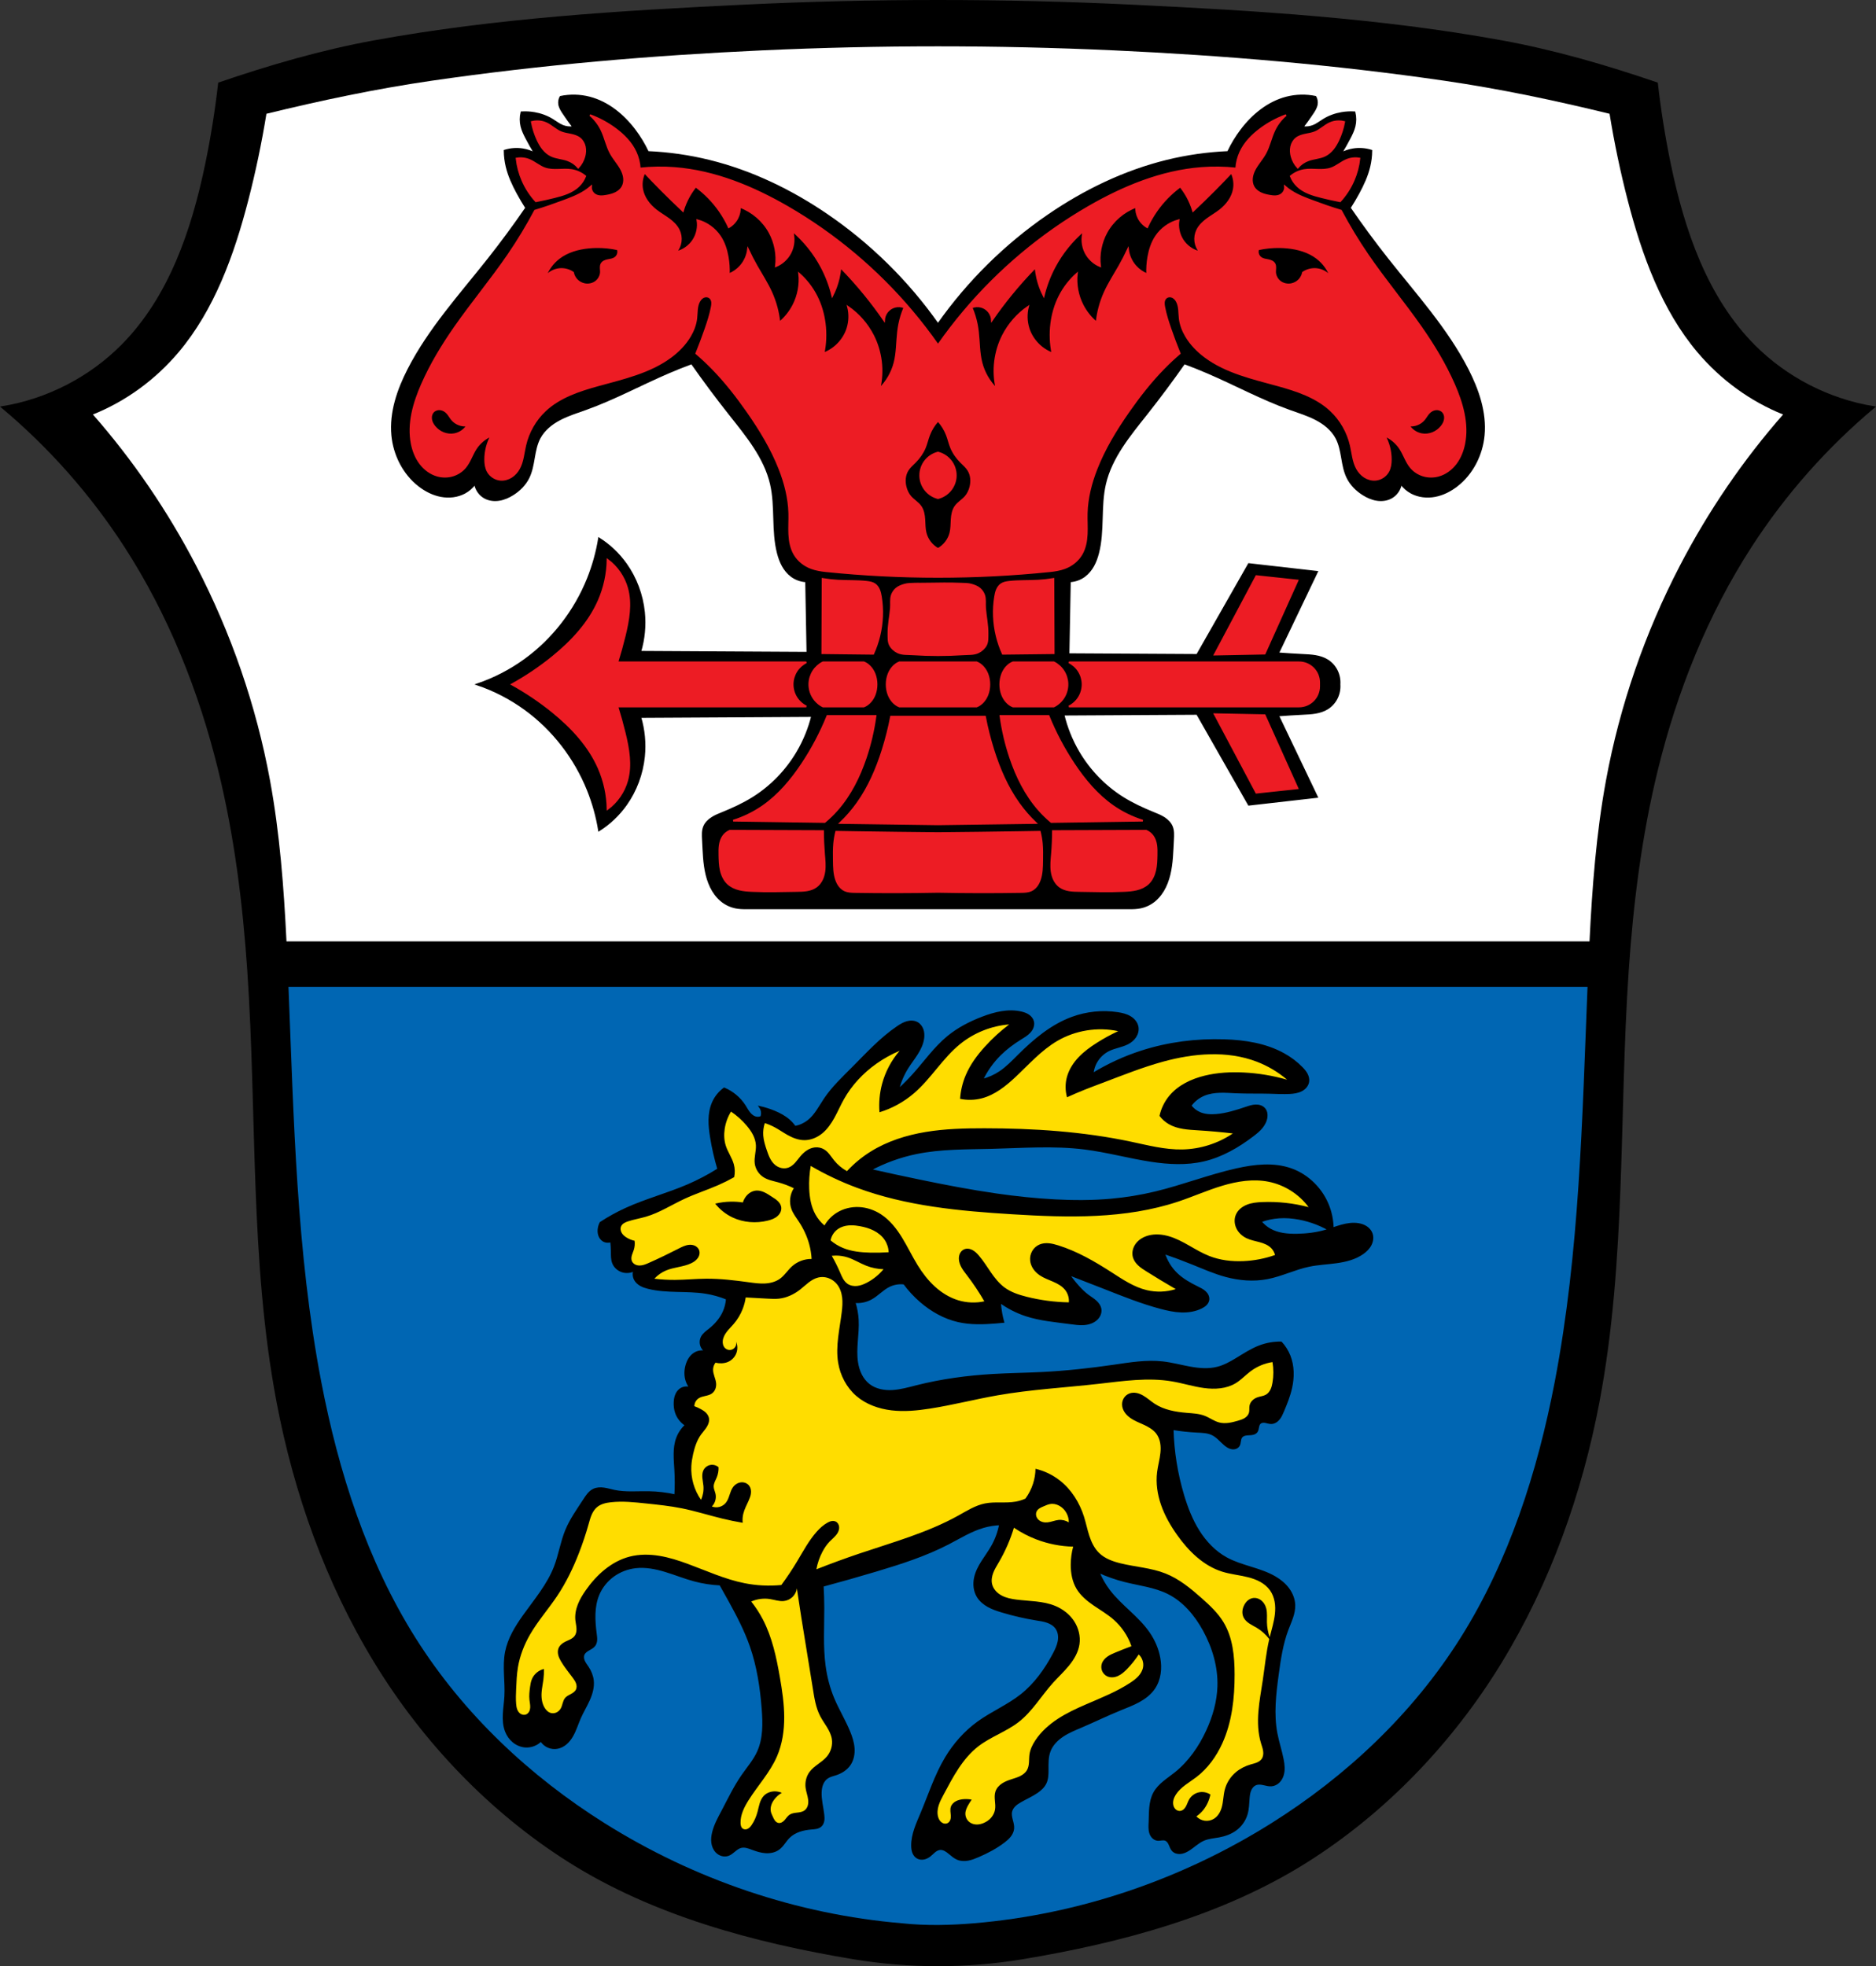
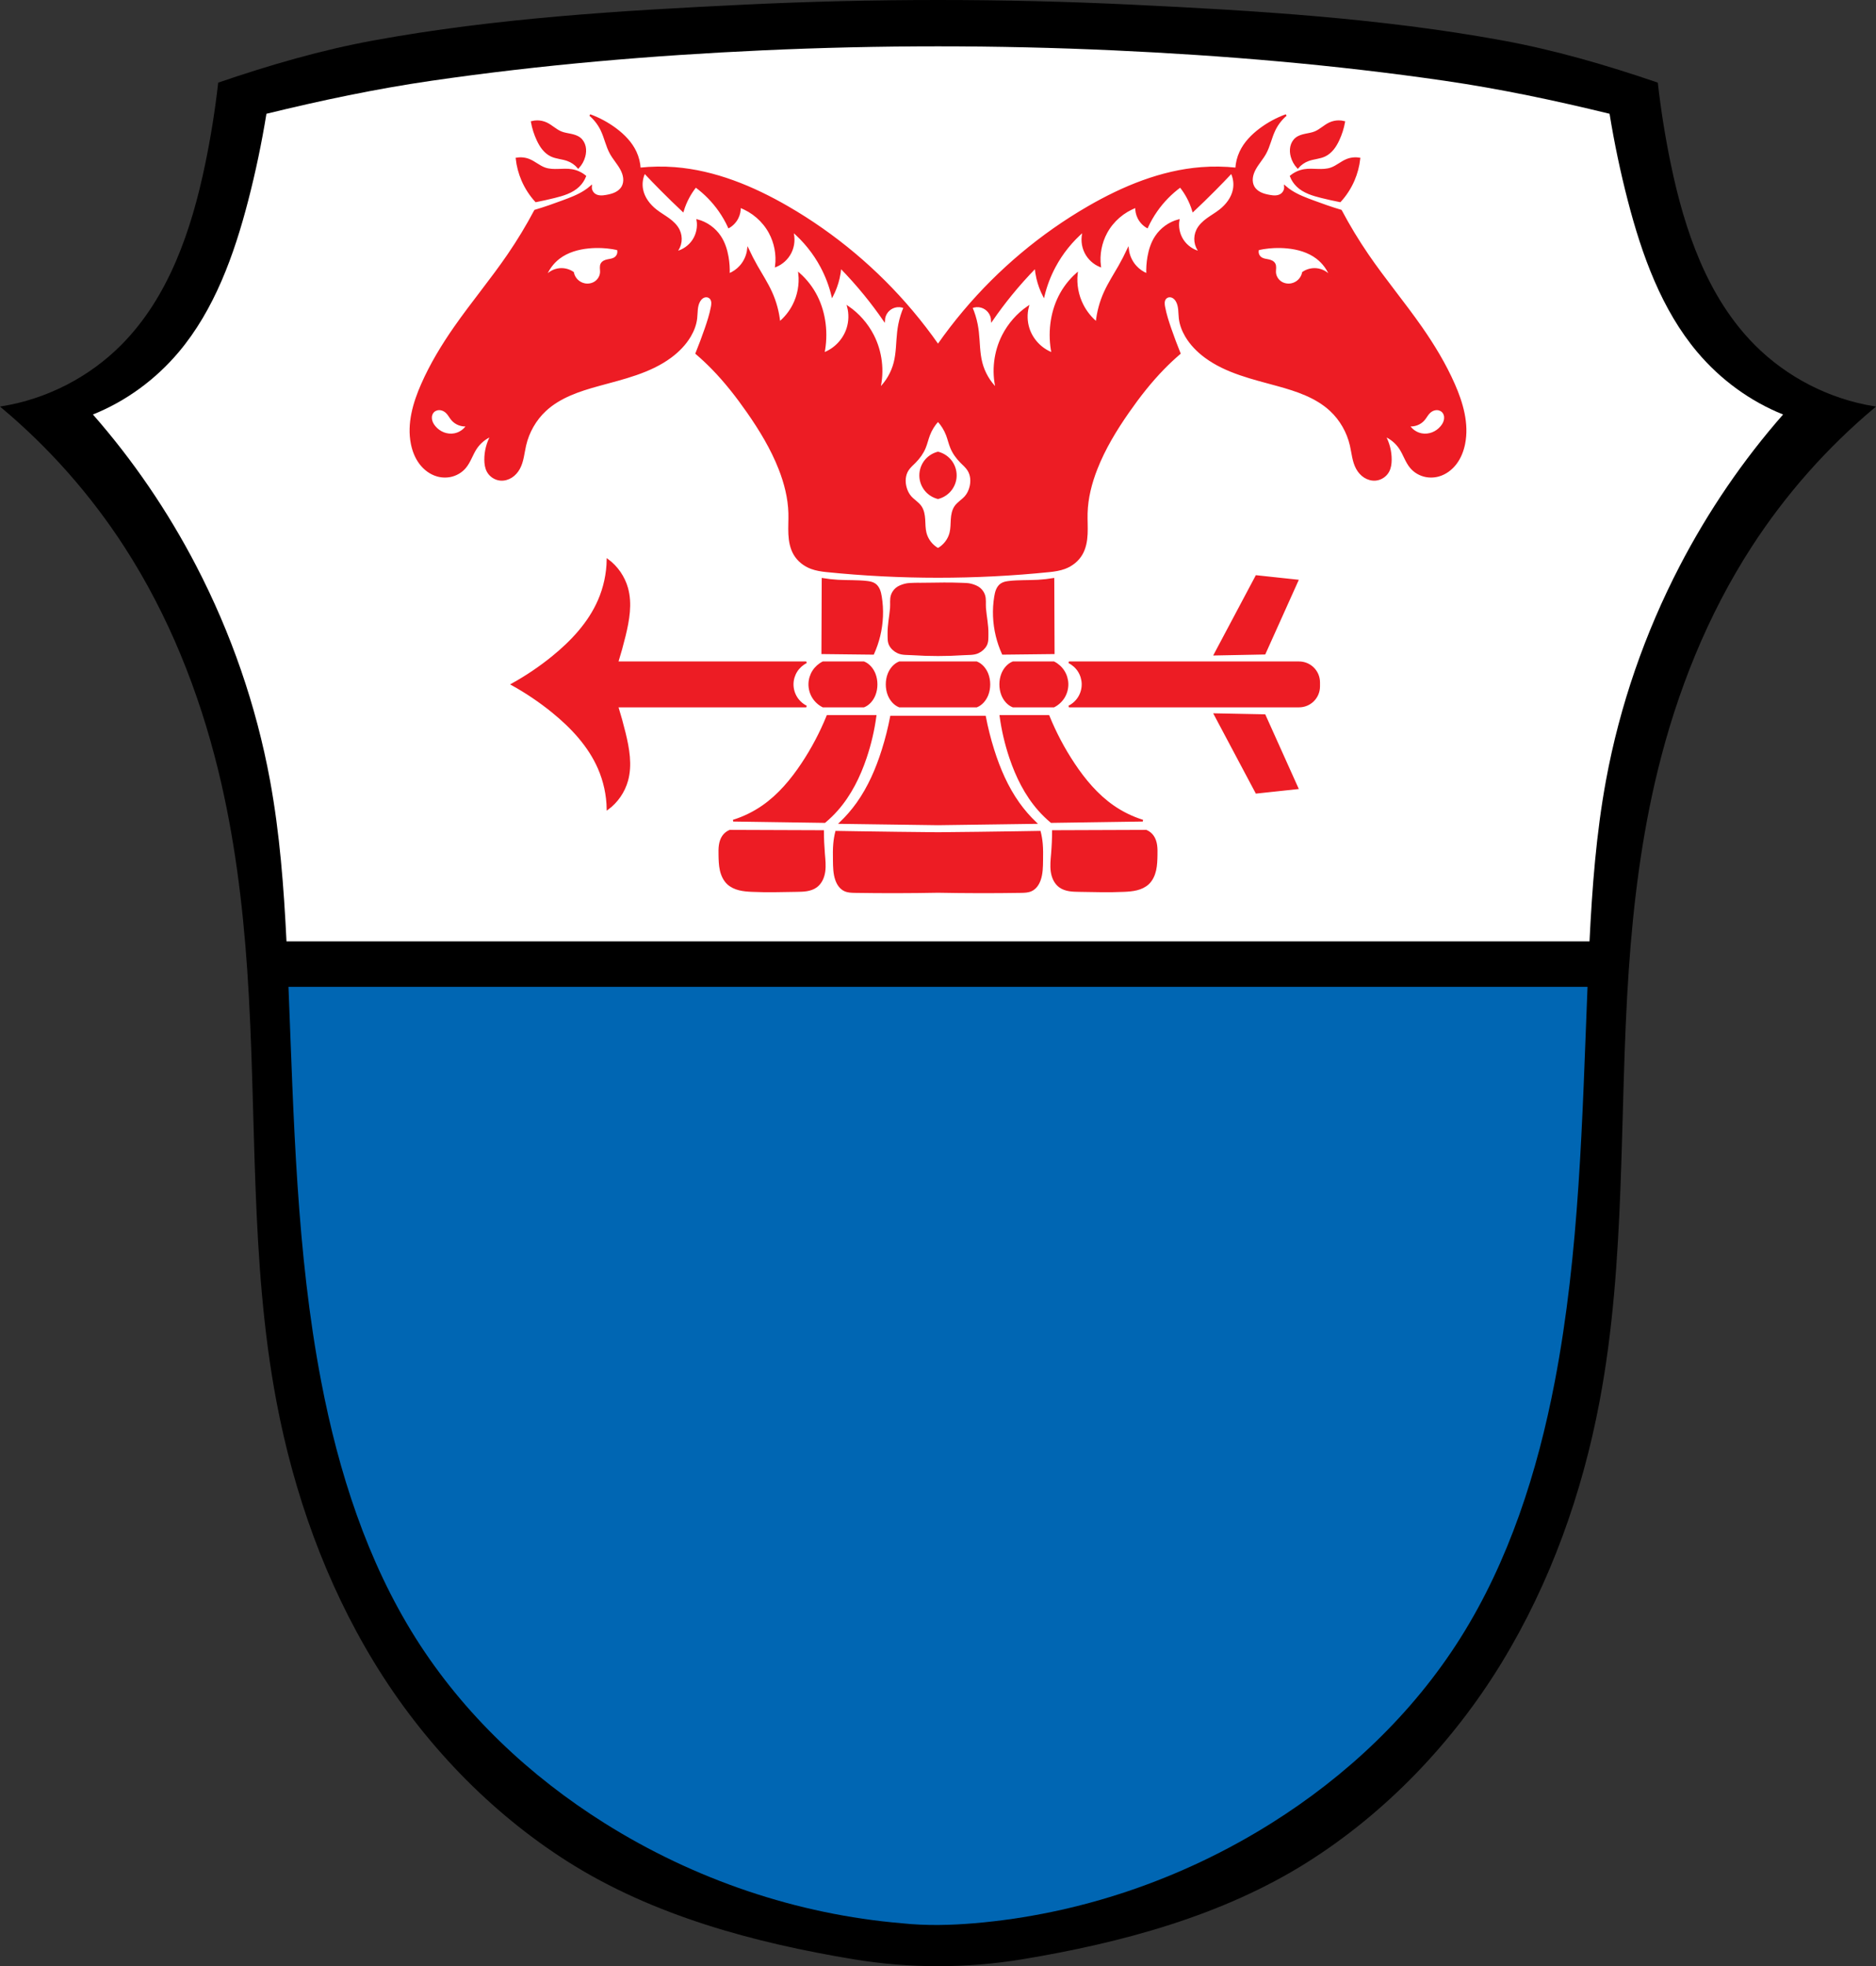
<svg xmlns="http://www.w3.org/2000/svg" xmlns:ns1="http://sodipodi.sourceforge.net/DTD/sodipodi-0.dtd" xmlns:ns2="http://www.inkscape.org/namespaces/inkscape" viewBox="0 0 1080.185 1132.14" version="1.1" id="svg1211" ns1:docname="DEU_Pforzen_COA.svg" ns2:version="0.92.5 (2060ec1f9f, 2020-04-08)" width="1080.185" height="1132.14">
  <rect x="0" y="0" width="1080.185" height="1132.14" fill="#333333" stroke="none" />
  <defs id="defs1215">
    <ns2:path-effect effect="spiro" id="path-effect1359" is_visible="true" />
    <ns2:path-effect effect="spiro" id="path-effect1317" is_visible="true" />
    <ns2:path-effect effect="spiro" id="path-effect1251" is_visible="true" />
    <ns2:path-effect effect="spiro" id="path-effect1225" is_visible="true" />
    <ns2:path-effect effect="spiro" id="path-effect1197" is_visible="true" />
    <ns2:path-effect effect="spiro" id="path-effect1173" is_visible="true" />
    <ns2:path-effect effect="spiro" id="path-effect1139" is_visible="true" />
    <ns2:path-effect effect="spiro" id="path-effect1134" is_visible="true" />
    <ns2:path-effect effect="spiro" id="path-effect1129" is_visible="true" />
    <ns2:path-effect effect="spiro" id="path-effect1124" is_visible="true" />
    <ns2:path-effect effect="spiro" id="path-effect1119" is_visible="true" />
    <ns2:path-effect effect="spiro" id="path-effect1114" is_visible="true" />
    <ns2:path-effect effect="spiro" id="path-effect1109" is_visible="true" />
    <ns2:path-effect effect="spiro" id="path-effect1104" is_visible="true" />
    <ns2:path-effect effect="spiro" id="path-effect1099" is_visible="true" />
    <ns2:path-effect effect="spiro" id="path-effect1094" is_visible="true" />
    <ns2:path-effect effect="spiro" id="path-effect1089" is_visible="true" />
    <ns2:path-effect effect="spiro" id="path-effect1084" is_visible="true" />
    <ns2:path-effect effect="spiro" id="path-effect1080" is_visible="true" />
    <ns2:path-effect effect="spiro" id="path-effect1076" is_visible="true" />
    <ns2:path-effect effect="spiro" id="path-effect1029" is_visible="true" />
    <ns2:path-effect effect="spiro" id="path-effect1025" is_visible="true" />
    <ns2:path-effect effect="spiro" id="path-effect981" is_visible="true" />
    <ns2:path-effect effect="spiro" id="path-effect976" is_visible="true" />
    <ns2:path-effect effect="spiro" id="path-effect972" is_visible="true" />
    <ns2:path-effect effect="spiro" id="path-effect927" is_visible="true" />
    <ns2:path-effect effect="spiro" id="path-effect923" is_visible="true" />
    <ns2:path-effect effect="spiro" id="path-effect918" is_visible="true" />
    <ns2:path-effect effect="spiro" id="path-effect914" is_visible="true" />
    <ns2:path-effect effect="spiro" id="path-effect910" is_visible="true" />
    <ns2:path-effect effect="spiro" id="path-effect857" is_visible="true" />
    <ns2:path-effect effect="spiro" id="path-effect2905" is_visible="true" />
    <ns2:path-effect effect="spiro" id="path-effect2706" is_visible="true" />
    <ns2:path-effect effect="spiro" id="path-effect2706-6" is_visible="true" />
    <ns2:path-effect effect="spiro" id="path-effect2706-6-1" is_visible="true" />
    <ns2:path-effect effect="spiro" id="path-effect2706-7" is_visible="true" />
    <ns2:path-effect effect="spiro" id="path-effect2706-7-3" is_visible="true" />
    <ns2:path-effect effect="spiro" id="path-effect2905-8" is_visible="true" />
    <ns2:path-effect effect="spiro" id="path-effect2905-4" is_visible="true" />
    <ns2:path-effect effect="spiro" id="path-effect857-3" is_visible="true" />
    <ns2:path-effect effect="spiro" id="path-effect2905-3" is_visible="true" />
    <ns2:path-effect effect="spiro" id="path-effect2905-7" is_visible="true" />
    <ns2:path-effect effect="spiro" id="path-effect2905-9" is_visible="true" />
    <ns2:path-effect effect="spiro" id="path-effect1076-6" is_visible="true" />
    <ns2:path-effect effect="spiro" id="path-effect1173-3" is_visible="true" />
    <ns2:path-effect effect="spiro" id="path-effect1197-0" is_visible="true" />
    <ns2:path-effect effect="spiro" id="path-effect1225-7" is_visible="true" />
    <ns2:path-effect effect="spiro" id="path-effect1251-5" is_visible="true" />
    <ns2:path-effect effect="spiro" id="path-effect1317-9" is_visible="true" />
    <ns2:path-effect effect="spiro" id="path-effect1359-8" is_visible="true" />
    <ns2:path-effect effect="spiro" id="path-effect1359-86" is_visible="true" />
    <ns2:path-effect effect="spiro" id="path-effect1359-86-2" is_visible="true" />
  </defs>
  <ns1:namedview pagecolor="#ffffff" bordercolor="#666666" borderopacity="1" objecttolerance="10" gridtolerance="10" guidetolerance="10" ns2:pageopacity="0" ns2:pageshadow="2" ns2:window-width="1920" ns2:window-height="1046" id="namedview1213" showgrid="false" ns2:zoom="0.61863501" ns2:cx="1.1961926" ns2:cy="566.07022" ns2:window-x="-11" ns2:window-y="-11" ns2:window-maximized="1" ns2:current-layer="svg1211" ns2:snap-global="true" fit-margin-top="0" fit-margin-left="0" fit-margin-right="0" fit-margin-bottom="0" ns2:snap-midpoints="true" ns2:snap-smooth-nodes="true" ns2:object-paths="false" />
  <path style="fill:#000000;stroke:#000000;stroke-width:1px;stroke-linecap:butt;stroke-linejoin:miter;stroke-opacity:1" d="m 428.202,3.19 c -71.11,3.423 -142.552,7.742 -212.59,20.512 -30.411,5.545 -60.241,14.238 -89.512,24.244 -1.772,15.643 -4.262,31.204 -7.459,46.619 -7.906,38.121 -21.032,76.825 -48.484,104.43 -18.534,18.637 -43.053,31.228 -68.998,35.432 27.44,22.999 51.413,50.127 70.863,80.188 25.392,39.244 42.957,83.273 54.078,128.674 9.277,37.873 14.137,76.717 16.785,115.619 5.632,82.75 1.389,166.521 16.783,248.021 9.981,52.841 28.305,104.339 56.32,150.24 28.016,45.902 66.467,86.089 111.514,114.564 48.85,30.88 107.089,46.492 164.103,55.943 31.888,5.286 65.082,5.286 96.971,0 57.015,-9.451 115.255,-25.062 164.105,-55.943 45.046,-28.476 83.496,-68.663 111.512,-114.564 28.016,-45.901 46.342,-97.399 56.322,-150.24 15.394,-81.5 11.151,-165.272 16.783,-248.021 2.648,-38.902 7.506,-77.747 16.783,-115.619 11.121,-45.4 28.688,-89.43 54.08,-128.674 19.45,-30.06 43.423,-57.188 70.863,-80.188 -25.945,-4.204 -50.466,-16.795 -69,-35.432 -27.453,-27.605 -40.578,-66.309 -48.484,-104.43 -3.197,-15.415 -5.687,-30.976 -7.459,-46.619 C 924.812,37.939 894.982,29.246 864.571,23.701 794.533,10.932 723.091,6.612 651.981,3.19 c -74.507,-3.586 -149.272,-3.586 -223.779,0 z" id="path2704-9-9" ns2:connector-curvature="0" ns1:nodetypes="aaccccccsccaaaacssccccccaaa" />
  <path style="fill:#ffffff;stroke:none;stroke-width:1px;stroke-linecap:butt;stroke-linejoin:miter;stroke-opacity:1" d="M 540.092 26.682 C 506.4 26.682 472.708 27.452 439.068 28.994 C 375.303 31.916 311.54 37.316 248.373 46.51 C 216.427 51.159 184.805 57.841 153.406 65.51 C 150.683 82.326 147.186 99.001 142.928 115.457 C 134.783 146.933 123.419 178.381 102.895 202.74 C 89.468 218.674 72.365 231.114 53.496 238.67 C 76.559 264.958 96.559 294.252 112.9 325.678 C 132.983 364.297 147.528 406.168 155.486 449.436 C 161.098 479.946 163.428 510.998 164.959 542.059 L 915.227 542.059 C 916.757 510.998 919.086 479.946 924.697 449.436 C 932.655 406.168 947.201 364.297 967.283 325.678 C 983.625 294.252 1003.625 264.958 1026.688 238.67 C 1007.818 231.114 990.715 218.674 977.289 202.74 C 956.764 178.381 945.4 146.933 937.256 115.457 C 932.998 99.001 929.5 82.326 926.777 65.51 C 895.378 57.841 863.757 51.159 831.811 46.51 C 768.643 37.316 704.881 31.916 641.115 28.994 C 607.476 27.452 573.784 26.682 540.092 26.682 z " id="path2704-95-9" />
  <path style="fill:#0066b3;stroke:none;stroke-width:1px;stroke-linecap:butt;stroke-linejoin:miter;stroke-opacity:1;fill-opacity:1" d="M 166.1 568.246 C 169.178 644.378 170.65 720.945 184.963 795.586 C 194.946 847.646 211.428 898.947 239.275 943.146 C 266.94 987.056 305.256 1022.885 348.148 1049.812 C 400.056 1082.4 459.036 1102.317 519.199 1107.418 C 533.54 1108.962 547.654 1108.534 560.984 1107.418 C 621.148 1102.317 680.13 1082.4 732.037 1049.812 C 774.93 1022.885 813.245 987.056 840.91 943.146 C 868.758 898.947 885.24 847.646 895.223 795.586 C 909.536 720.945 911.007 644.378 914.086 568.246 L 166.1 568.246 z " id="path2704-95-9-3" />
-   <path style="fill:#000000;stroke:#000000;stroke-width:1px;stroke-linecap:butt;stroke-linejoin:miter;stroke-opacity:1" d="m -628.423,673.582 c 8.244,-4.409 17.125,-7.626 26.28,-9.522 14.229,-2.946 28.892,-2.685 43.418,-3.047 17.916,-0.446 35.921,-1.855 53.702,0.381 12.901,1.622 25.492,5.143 38.348,7.093 10.017,1.52 20.342,2.067 30.208,-0.238 10.371,-2.423 19.804,-7.902 28.278,-14.353 1.825,-1.39 3.628,-2.841 5.089,-4.61 1.461,-1.769 2.572,-3.892 2.815,-6.173 0.085,-0.801 0.062,-1.618 -0.117,-2.404 -0.179,-0.786 -0.518,-1.54 -1.025,-2.167 -0.599,-0.74 -1.421,-1.285 -2.314,-1.616 -0.893,-0.331 -1.855,-0.453 -2.807,-0.428 -1.904,0.05 -3.739,0.674 -5.544,1.282 -5.587,1.883 -11.264,3.69 -17.139,4.189 -3.218,0.274 -6.554,0.132 -9.522,-1.143 -2.101,-0.902 -3.959,-2.362 -5.332,-4.189 1.926,-2.669 4.59,-4.801 7.617,-6.094 2.897,-1.238 6.071,-1.704 9.22,-1.807 3.148,-0.103 6.296,0.147 9.443,0.284 6.549,0.285 13.11,0.085 19.663,0.261 3.729,0.101 7.462,0.324 11.187,0.119 2.25,-0.123 4.542,-0.418 6.56,-1.422 1.009,-0.502 1.937,-1.181 2.666,-2.04 0.729,-0.859 1.254,-1.902 1.439,-3.013 0.25,-1.507 -0.134,-3.069 -0.84,-4.424 -0.705,-1.355 -1.716,-2.525 -2.779,-3.622 -3.061,-3.159 -6.627,-5.815 -10.473,-7.95 -10.356,-5.751 -22.438,-7.616 -34.278,-7.998 -16.086,-0.519 -32.288,1.542 -47.608,6.475 -9.865,3.176 -19.348,7.533 -28.184,12.949 0.252,-2.901 1.275,-5.731 2.936,-8.123 1.661,-2.392 3.955,-4.339 6.585,-5.588 3.414,-1.622 7.311,-2.064 10.664,-3.809 1.758,-0.915 3.353,-2.199 4.437,-3.859 1.083,-1.659 1.623,-3.712 1.276,-5.663 -0.217,-1.224 -0.774,-2.378 -1.541,-3.356 -0.767,-0.978 -1.742,-1.785 -2.811,-2.419 -2.139,-1.269 -4.615,-1.843 -7.073,-2.222 -8.795,-1.357 -17.926,-0.402 -26.28,2.666 -11.898,4.37 -21.862,12.772 -30.85,21.709 -3.385,3.366 -6.703,6.858 -10.664,9.522 -3.129,2.104 -6.625,3.658 -10.283,4.57 2.57,-5.363 6.065,-10.281 10.283,-14.473 3.538,-3.516 7.568,-6.511 11.807,-9.141 1.864,-1.157 3.802,-2.269 5.282,-3.888 0.74,-0.809 1.357,-1.743 1.726,-2.776 0.368,-1.033 0.479,-2.17 0.229,-3.238 -0.349,-1.487 -1.379,-2.753 -2.636,-3.619 -1.258,-0.866 -2.732,-1.367 -4.219,-1.713 -7.44,-1.73 -15.243,0.222 -22.377,2.953 -7.131,2.729 -14.01,6.28 -19.899,11.139 -7.566,6.243 -13.248,14.414 -19.805,21.709 -2.762,3.073 -5.687,5.998 -8.76,8.76 1.105,-4.434 2.911,-8.693 5.332,-12.568 1.732,-2.773 3.771,-5.344 5.515,-8.11 1.745,-2.765 3.211,-5.786 3.625,-9.029 0.211,-1.649 0.14,-3.356 -0.403,-4.927 -0.543,-1.571 -1.586,-3 -3.024,-3.833 -0.888,-0.514 -1.904,-0.792 -2.928,-0.86 -1.024,-0.068 -2.056,0.07 -3.044,0.347 -1.976,0.554 -3.754,1.647 -5.454,2.799 -9.689,6.564 -17.636,15.326 -25.899,23.613 -5.631,5.648 -11.494,11.164 -15.947,17.78 -2.973,4.417 -5.386,9.396 -9.571,12.689 -2.21,1.739 -4.85,2.927 -7.617,3.428 -0.985,-1.401 -2.138,-2.682 -3.428,-3.809 -2.454,-2.144 -5.37,-3.7 -8.379,-4.951 -2.71,-1.126 -5.516,-2.02 -8.379,-2.666 0.786,1.097 1.195,2.46 1.143,3.809 -0.025,0.65 -0.154,1.295 -0.381,1.904 -0.828,0.379 -1.765,0.513 -2.666,0.381 -0.828,-0.121 -1.615,-0.462 -2.308,-0.932 -0.693,-0.469 -1.294,-1.064 -1.822,-1.713 -1.056,-1.298 -1.821,-2.803 -2.726,-4.211 -1.442,-2.246 -3.248,-4.254 -5.308,-5.951 -1.964,-1.617 -4.159,-2.952 -6.499,-3.952 -2.801,2.047 -5.056,4.833 -6.475,7.998 -1.398,3.121 -1.979,6.563 -2.048,9.982 -0.069,3.419 0.359,6.829 0.905,10.204 1,6.176 2.401,12.286 4.189,18.281 -5.582,3.532 -11.444,6.623 -17.511,9.235 -11.733,5.052 -24.194,8.3 -35.81,13.616 -5.017,2.296 -9.859,4.972 -14.473,7.998 -0.637,1.206 -1.029,2.542 -1.145,3.901 -0.103,1.208 0.014,2.447 0.448,3.579 0.434,1.132 1.196,2.154 2.22,2.803 1.343,0.851 3.105,0.998 4.57,0.381 0.227,2.023 0.354,4.058 0.381,6.094 0.029,2.186 -0.045,4.442 0.762,6.475 0.965,2.43 3.183,4.29 5.713,4.951 2.152,0.563 4.512,0.285 6.475,-0.762 -0.629,1.724 -0.487,3.715 0.381,5.332 0.747,1.392 1.986,2.477 3.367,3.244 1.382,0.767 2.908,1.236 4.442,1.615 10.694,2.638 21.992,1.048 32.873,2.759 4.201,0.66 8.324,1.813 12.258,3.428 -0.172,2.626 -0.821,5.219 -1.904,7.617 -1.764,3.903 -4.652,7.229 -7.998,9.902 -0.849,0.678 -1.73,1.318 -2.536,2.047 -0.806,0.729 -1.542,1.555 -2.034,2.523 -0.802,1.578 -0.896,3.5 -0.251,5.149 0.645,1.649 2.018,2.997 3.679,3.611 -2.299,-0.988 -5.054,-0.843 -7.236,0.381 -1.261,0.707 -2.32,1.745 -3.139,2.936 -0.818,1.191 -1.401,2.534 -1.813,3.919 -0.88,2.966 -0.97,6.202 0,9.141 0.501,1.519 1.28,2.946 2.285,4.189 -0.995,-0.404 -2.096,-0.54 -3.159,-0.391 -1.063,0.149 -2.085,0.583 -2.93,1.245 -1.052,0.823 -1.814,1.98 -2.293,3.227 -0.479,1.247 -0.687,2.584 -0.759,3.917 -0.11,2.056 0.102,4.143 0.762,6.094 1.003,2.969 3.058,5.571 5.713,7.236 -2.238,2.029 -3.983,4.598 -5.044,7.426 -2.184,5.822 -1.405,12.265 -1.05,18.473 0.275,4.819 0.275,9.654 0,14.473 -5,-1.104 -10.11,-1.71 -15.23,-1.805 -6.618,-0.123 -13.325,0.598 -19.803,-0.762 -2.002,-0.42 -3.964,-1.036 -5.989,-1.325 -2.025,-0.288 -4.166,-0.227 -6.011,0.655 -1.232,0.589 -2.276,1.519 -3.16,2.56 -0.884,1.041 -1.621,2.197 -2.366,3.342 -3.698,5.686 -7.694,11.25 -10.283,17.52 -2.791,6.76 -3.853,14.12 -6.475,20.947 -4.002,10.423 -11.414,19.097 -17.901,28.184 -4.555,6.381 -8.784,13.252 -10.283,20.947 -1.63,8.366 0.091,17.007 -0.381,25.518 -0.188,3.392 -0.725,6.759 -0.898,10.152 -0.173,3.393 0.035,6.872 1.279,10.034 0.9,2.289 2.346,4.376 4.245,5.941 1.898,1.565 4.253,2.593 6.703,2.815 3.381,0.306 6.872,-0.988 9.238,-3.423 0.967,1.57 2.42,2.836 4.108,3.578 1.688,0.743 3.603,0.959 5.413,0.611 1.847,-0.354 3.558,-1.28 4.982,-2.509 1.424,-1.229 2.571,-2.754 3.511,-4.383 1.88,-3.258 2.943,-6.912 4.459,-10.355 1.557,-3.536 3.59,-6.846 5.164,-10.374 1.574,-3.529 2.691,-7.388 2.258,-11.227 -0.304,-2.691 -1.366,-5.264 -2.855,-7.525 -0.751,-1.141 -1.617,-2.218 -2.189,-3.459 -0.286,-0.62 -0.496,-1.281 -0.564,-1.96 -0.068,-0.68 0.009,-1.38 0.276,-2.009 0.271,-0.637 0.728,-1.182 1.255,-1.632 0.526,-0.45 1.122,-0.811 1.724,-1.152 1.205,-0.683 2.493,-1.335 3.309,-2.454 0.656,-0.9 0.941,-2.028 0.999,-3.141 0.058,-1.113 -0.095,-2.224 -0.238,-3.329 -0.992,-7.663 -1.48,-15.732 1.523,-22.852 1.795,-4.255 4.802,-7.98 8.542,-10.689 3.74,-2.709 8.198,-4.401 12.786,-4.926 5.799,-0.663 11.661,0.509 17.248,2.201 5.586,1.692 11.01,3.907 16.649,5.416 4.849,1.297 9.839,2.065 14.854,2.285 1.803,3.159 3.58,6.333 5.332,9.522 4.6,8.372 9.038,16.88 12.188,25.899 4.059,11.622 5.912,23.908 6.856,36.182 0.643,8.367 0.808,17.117 -2.666,24.756 -2.241,4.928 -5.859,9.074 -8.949,13.52 -4.472,6.434 -7.861,13.541 -11.518,20.47 -2.123,4.022 -4.366,8.054 -5.431,12.476 -0.456,1.894 -0.69,3.863 -0.44,5.795 0.25,1.932 1.009,3.831 2.344,5.25 0.859,0.913 1.951,1.613 3.155,1.966 1.203,0.352 2.516,0.348 3.701,-0.061 1.358,-0.469 2.482,-1.426 3.586,-2.345 1.104,-0.919 2.266,-1.844 3.651,-2.225 1.137,-0.313 2.352,-0.234 3.501,0.028 1.15,0.262 2.249,0.702 3.354,1.115 2.418,0.902 4.913,1.685 7.489,1.845 2.576,0.16 5.261,-0.351 7.365,-1.845 1.251,-0.888 2.249,-2.082 3.182,-3.299 0.933,-1.217 1.822,-2.478 2.912,-3.557 1.677,-1.659 3.79,-2.837 6.02,-3.607 2.23,-0.771 4.579,-1.148 6.929,-1.344 0.939,-0.078 1.884,-0.129 2.805,-0.33 0.92,-0.201 1.826,-0.564 2.527,-1.193 0.859,-0.77 1.348,-1.889 1.541,-3.026 0.193,-1.137 0.113,-2.303 -0.018,-3.449 -0.491,-4.325 -1.685,-8.599 -1.523,-12.949 0.059,-1.592 0.305,-3.193 0.907,-4.668 0.602,-1.475 1.577,-2.824 2.901,-3.711 1.475,-0.988 3.266,-1.347 4.951,-1.904 3.168,-1.048 6.147,-2.936 7.998,-5.713 1.808,-2.711 2.422,-6.095 2.195,-9.345 -0.227,-3.251 -1.245,-6.397 -2.481,-9.412 -2.71,-6.609 -6.492,-12.734 -9.235,-19.329 -2.479,-5.959 -4.092,-12.265 -4.951,-18.662 -1.489,-11.086 -0.725,-22.331 -0.762,-33.516 -0.014,-4.192 -0.141,-8.383 -0.381,-12.568 10.324,-2.775 20.608,-5.695 30.85,-8.76 14.186,-4.245 28.369,-8.799 41.514,-15.615 6.618,-3.432 13.023,-7.456 20.186,-9.522 3.096,-0.893 6.302,-1.405 9.522,-1.523 -0.819,4.403 -2.37,8.668 -4.57,12.568 -1.712,3.036 -3.806,5.838 -5.671,8.782 -1.865,2.944 -3.522,6.086 -4.232,9.499 -0.748,3.598 -0.36,7.509 1.523,10.664 1.452,2.432 3.711,4.307 6.191,5.676 2.48,1.369 5.189,2.267 7.901,3.084 6.492,1.956 13.11,3.496 19.805,4.57 2.109,0.338 4.241,0.634 6.257,1.34 2.016,0.706 3.939,1.865 5.169,3.611 0.756,1.073 1.225,2.336 1.43,3.633 0.205,1.297 0.15,2.627 -0.085,3.919 -0.469,2.584 -1.636,4.983 -2.868,7.301 -4.741,8.924 -10.737,17.345 -18.662,23.613 -7.658,6.058 -16.837,9.903 -24.756,15.615 -7.559,5.454 -13.874,12.569 -18.662,20.567 -5.993,10.009 -9.568,21.239 -14.092,31.992 -2.529,6.01 -5.419,12.143 -5.332,18.662 0.018,1.309 0.161,2.634 0.628,3.857 0.467,1.223 1.284,2.345 2.419,2.998 1.124,0.647 2.497,0.794 3.769,0.542 1.272,-0.252 2.449,-0.881 3.467,-1.685 0.914,-0.721 1.709,-1.581 2.61,-2.318 0.901,-0.737 1.946,-1.362 3.103,-1.491 0.988,-0.11 1.991,0.153 2.882,0.596 0.891,0.442 1.683,1.058 2.45,1.69 1.556,1.282 3.08,2.677 4.951,3.428 1.893,0.759 4.016,0.795 6.021,0.422 2.005,-0.373 3.914,-1.137 5.786,-1.945 5.233,-2.258 10.329,-4.913 14.854,-8.379 1.267,-0.971 2.497,-2.013 3.478,-3.272 0.981,-1.259 1.708,-2.755 1.854,-4.345 0.154,-1.669 -0.331,-3.321 -0.752,-4.943 -0.421,-1.622 -0.784,-3.33 -0.391,-4.959 0.314,-1.303 1.099,-2.458 2.063,-3.389 0.965,-0.931 2.107,-1.656 3.269,-2.324 3.154,-1.816 6.521,-3.272 9.522,-5.332 2.024,-1.389 3.911,-3.108 4.951,-5.332 1.097,-2.346 1.155,-5.028 1.143,-7.617 -0.017,-3.596 -0.114,-7.295 1.143,-10.664 1.385,-3.713 4.315,-6.682 7.623,-8.864 3.308,-2.182 7.015,-3.669 10.658,-5.228 7.525,-3.221 14.892,-6.809 22.471,-9.902 3.594,-1.467 7.246,-2.828 10.649,-4.696 3.403,-1.868 6.582,-4.289 8.775,-7.492 1.718,-2.509 2.782,-5.438 3.246,-8.443 0.464,-3.005 0.338,-6.085 -0.199,-9.077 -0.932,-5.191 -3.099,-10.131 -6.094,-14.473 -6.335,-9.183 -16.1,-15.494 -22.852,-24.375 -2.485,-3.269 -4.539,-6.864 -6.094,-10.664 4.904,2.23 10.01,4.017 15.235,5.332 8.325,2.095 17.068,3.035 24.756,6.856 8.983,4.464 15.741,12.534 20.567,21.328 5.426,9.889 8.734,21.099 8.379,32.373 -0.278,8.83 -2.783,17.492 -6.475,25.518 -4.283,9.311 -10.277,17.974 -18.281,24.375 -2.192,1.753 -4.523,3.329 -6.681,5.123 -2.158,1.794 -4.163,3.838 -5.507,6.302 -1.367,2.508 -1.997,5.357 -2.287,8.199 -0.29,2.842 -0.255,5.705 -0.379,8.559 -0.09,2.077 -0.259,4.203 0.337,6.194 0.298,0.996 0.792,1.944 1.515,2.691 0.723,0.746 1.686,1.28 2.718,1.398 0.763,0.088 1.531,-0.049 2.293,-0.138 0.763,-0.09 1.557,-0.13 2.277,0.138 0.591,0.22 1.094,0.638 1.489,1.13 0.394,0.492 0.687,1.058 0.943,1.635 0.511,1.153 0.906,2.399 1.758,3.329 0.535,0.583 1.229,1.012 1.978,1.266 0.749,0.255 1.552,0.339 2.341,0.286 1.579,-0.106 3.078,-0.747 4.44,-1.552 3.159,-1.868 5.764,-4.656 9.141,-6.094 2.757,-1.174 5.815,-1.356 8.76,-1.904 3.388,-0.631 6.728,-1.79 9.522,-3.809 3.083,-2.227 5.414,-5.489 6.475,-9.141 0.858,-2.955 0.891,-6.074 1.143,-9.141 0.13,-1.588 0.327,-3.197 0.953,-4.662 0.313,-0.733 0.734,-1.423 1.277,-2.006 0.543,-0.583 1.212,-1.056 1.96,-1.33 0.711,-0.26 1.479,-0.337 2.235,-0.304 0.756,0.033 1.503,0.174 2.242,0.339 1.477,0.33 2.969,0.76 4.477,0.628 1.532,-0.134 2.986,-0.861 4.1,-1.921 1.114,-1.06 1.9,-2.44 2.364,-3.907 0.928,-2.933 0.591,-6.112 0.001,-9.132 -0.988,-5.058 -2.652,-9.966 -3.613,-15.03 -2.117,-11.154 -0.758,-22.646 0.762,-33.897 1.185,-8.776 2.486,-17.621 5.616,-25.905 0.868,-2.296 1.873,-4.541 2.652,-6.869 0.779,-2.328 1.332,-4.763 1.253,-7.217 -0.108,-3.381 -1.429,-6.662 -3.441,-9.381 -2.012,-2.719 -4.689,-4.899 -7.604,-6.615 -8.713,-5.131 -19.329,-6.162 -28.184,-11.045 -6.566,-3.62 -11.888,-9.243 -15.883,-15.588 -3.994,-6.345 -6.723,-13.411 -8.873,-20.594 -3.699,-12.353 -5.754,-25.196 -6.094,-38.086 4.663,0.78 9.37,1.289 14.092,1.523 2.982,0.148 6.077,0.213 8.76,1.523 2.786,1.361 4.779,3.895 7.144,5.9 1.176,0.997 2.51,1.894 4.03,2.151 0.76,0.129 1.555,0.09 2.281,-0.17 0.725,-0.26 1.377,-0.75 1.78,-1.407 0.456,-0.743 0.572,-1.638 0.7,-2.5 0.128,-0.862 0.294,-1.759 0.823,-2.451 0.486,-0.636 1.234,-1.03 2.008,-1.235 0.774,-0.205 1.581,-0.238 2.381,-0.271 0.8,-0.034 1.607,-0.07 2.379,-0.281 0.772,-0.211 1.516,-0.616 1.992,-1.26 0.533,-0.722 0.672,-1.65 0.837,-2.532 0.083,-0.441 0.177,-0.882 0.339,-1.3 0.162,-0.418 0.397,-0.815 0.727,-1.118 0.412,-0.378 0.957,-0.593 1.511,-0.671 0.554,-0.078 1.119,-0.028 1.669,0.074 1.1,0.203 2.176,0.608 3.295,0.597 0.858,-0.008 1.705,-0.267 2.452,-0.689 0.747,-0.422 1.397,-1.004 1.947,-1.663 1.099,-1.319 1.789,-2.921 2.456,-4.503 1.844,-4.373 3.632,-8.798 4.665,-13.429 1.362,-6.108 1.348,-12.652 -0.955,-18.471 -1.124,-2.84 -2.778,-5.468 -4.852,-7.71 -4.248,-0.065 -8.508,0.685 -12.478,2.197 -4.77,1.816 -9.051,4.686 -13.42,7.324 -3.367,2.034 -6.857,3.962 -10.664,4.951 -5.166,1.343 -10.632,0.883 -15.885,-0.068 -5.252,-0.951 -10.423,-2.383 -15.727,-2.979 -9.385,-1.054 -18.838,0.542 -28.184,1.904 -13.643,1.989 -27.364,3.491 -41.133,4.189 -9.517,0.483 -19.052,0.582 -28.565,1.143 -14.755,0.87 -29.468,2.859 -43.799,6.475 -4.602,1.161 -9.204,2.496 -13.942,2.768 -4.738,0.271 -9.724,-0.628 -13.48,-3.529 -1.981,-1.53 -3.547,-3.562 -4.669,-5.799 -1.122,-2.237 -1.81,-4.676 -2.187,-7.15 -1.224,-8.048 0.811,-16.246 0.381,-24.375 -0.185,-3.491 -0.827,-6.958 -1.904,-10.283 3.268,0.331 6.632,-0.341 9.522,-1.904 3.693,-1.998 6.533,-5.348 10.283,-7.236 2.686,-1.352 5.775,-1.89 8.76,-1.523 2.781,3.766 5.981,7.222 9.522,10.283 6.248,5.403 13.654,9.599 21.709,11.426 7.09,1.608 14.464,1.356 21.709,0.762 1.398,-0.115 2.794,-0.242 4.189,-0.381 -0.46,-1.631 -0.841,-3.284 -1.143,-4.951 -0.387,-2.14 -0.641,-4.304 -0.762,-6.475 4.519,3.285 9.549,5.864 14.854,7.617 8.219,2.716 16.939,3.421 25.518,4.57 2.636,0.353 5.292,0.751 7.945,0.56 2.653,-0.191 5.348,-1.027 7.29,-2.845 0.778,-0.728 1.422,-1.605 1.835,-2.587 0.412,-0.982 0.588,-2.07 0.45,-3.126 -0.119,-0.919 -0.472,-1.8 -0.963,-2.587 -0.491,-0.787 -1.118,-1.482 -1.805,-2.105 -1.374,-1.245 -2.981,-2.201 -4.469,-3.307 -1.95,-1.449 -3.695,-3.157 -5.332,-4.951 -2.073,-2.272 -3.984,-4.692 -5.713,-7.236 6.868,2.634 13.724,5.3 20.567,7.998 10.652,4.2 21.306,8.488 32.373,11.426 3.877,1.029 7.826,1.895 11.835,2.029 4.009,0.134 8.105,-0.493 11.679,-2.315 0.893,-0.456 1.758,-0.99 2.468,-1.697 0.711,-0.707 1.263,-1.601 1.439,-2.587 0.154,-0.86 0.015,-1.76 -0.326,-2.564 -0.341,-0.804 -0.879,-1.516 -1.511,-2.119 -1.264,-1.206 -2.875,-1.969 -4.442,-2.74 -4.301,-2.116 -8.552,-4.484 -12.003,-7.811 -3.359,-3.239 -5.875,-7.344 -7.236,-11.807 5.515,1.876 10.977,3.908 16.377,6.094 6.344,2.568 12.627,5.356 19.235,7.137 7.737,2.086 15.932,2.749 23.803,1.242 8.2,-1.571 15.815,-5.427 23.986,-7.144 5.253,-1.104 10.65,-1.305 15.966,-2.047 5.316,-0.742 10.696,-2.09 15.08,-5.187 1.846,-1.304 3.51,-2.936 4.528,-4.954 0.509,-1.009 0.85,-2.107 0.955,-3.232 0.105,-1.125 -0.03,-2.277 -0.437,-3.331 -0.579,-1.5 -1.695,-2.762 -3.036,-3.651 -1.341,-0.888 -2.897,-1.417 -4.483,-1.686 -3.225,-0.547 -6.544,-0.04 -9.698,0.822 -3.155,0.862 -6.203,2.077 -9.345,2.986 -5.31,1.537 -10.85,2.19 -16.377,2.285 -5.368,0.093 -10.948,-0.394 -15.615,-3.047 -2.048,-1.164 -3.869,-2.725 -5.332,-4.57 3.421,-1.265 7.025,-2.038 10.664,-2.285 3.818,-0.26 7.664,0.056 11.426,0.762 6.876,1.289 13.504,3.889 19.424,7.617 0.191,-4.912 -0.59,-9.859 -2.285,-14.473 -3.646,-9.922 -11.741,-18.191 -21.709,-21.709 -9.949,-3.511 -20.934,-2.3 -31.231,0 -15.849,3.541 -31.058,9.528 -46.846,13.33 -8.388,2.02 -16.925,3.418 -25.518,4.189 -10.758,0.966 -21.587,0.951 -32.373,0.381 -11.345,-0.599 -22.652,-1.811 -33.897,-3.428 -14.816,-2.131 -29.522,-4.964 -44.18,-7.998 -9.412,-1.948 -18.807,-3.98 -28.184,-6.094 z" id="path2903-3" ns2:connector-curvature="0" ns2:path-effect="#path-effect2905-8" ns2:original-d="m -628.42308,673.58209 c 0,0 17.16485,-7.58995 26.27951,-9.52156 14.19315,-3.00786 28.91714,-2.59019 43.41832,-3.0469 17.89212,-0.56351 35.88133,-1.31711 53.70161,0.38086 12.94078,1.23304 25.39806,5.95687 38.3477,7.0931 10.03096,0.88013 20.42375,2.14402 30.20755,-0.23758 10.27085,-2.50015 20.2204,-7.51125 28.2781,-14.35336 3.39714,-2.88464 7.0457,-6.41031 7.90383,-10.78356 0.30237,-1.54095 0.0599,-3.56044 -1.14259,-4.57035 -2.72902,-2.29192 -7.113,-1.06151 -10.66414,-0.76173 -5.8603,0.49471 -11.26831,3.83591 -17.13882,4.18949 -3.19084,0.19218 -6.56826,0.0807 -9.52156,-1.14259 -2.08829,-0.865 -5.33207,-4.18948 -5.33207,-4.18948 0,0 4.5953,-4.89346 7.61725,-6.0938 5.80061,-2.30404 12.42444,-1.31079 18.66226,-1.52345 6.55104,-0.22333 13.10842,0.18289 19.6628,0.26145 3.72896,0.0447 7.59045,1.10509 11.18706,0.11941 4.0107,-1.09917 9.43028,-2.50333 10.66415,-6.47466 0.87253,-2.80832 -1.78787,-5.74465 -3.61881,-8.04588 -2.72888,-3.42981 -6.50624,-6.08636 -10.4731,-7.95035 -10.6189,-4.98974 -22.55781,-7.44651 -34.27763,-7.99811 -15.99764,-0.75293 -32.2292,2.00362 -47.6078,6.47466 -9.92772,2.8863 -28.18383,12.94933 -28.18383,12.94933 0,0 5.10344,-10.3285 9.52156,-13.71105 2.99709,-2.2946 7.74508,-1.41555 10.66415,-3.80862 2.86239,-2.3466 6.48389,-5.90143 5.71294,-9.52157 -0.96834,-4.54705 -6.92697,-6.82627 -11.42587,-7.99811 -8.5205,-2.21936 -18.03034,-0.41221 -26.27951,2.66604 -11.78074,4.39608 -21.00196,13.89058 -30.84986,21.70916 -3.7322,2.96312 -6.66125,6.9358 -10.66415,9.52156 -3.15084,2.03536 -10.28329,4.57035 -10.28329,4.57035 0,0 6.18538,-10.20309 10.28329,-14.47277 3.44643,-3.59089 8.33646,-5.57285 11.80673,-9.1407 2.85047,-2.93062 7.80419,-5.85381 7.23639,-9.90243 -0.40208,-2.86694 -4.06152,-4.57405 -6.85552,-5.33207 -7.26104,-1.96994 -15.23681,0.58054 -22.37661,2.95262 -7.21389,2.39669 -13.94452,6.41414 -19.89913,11.13929 -7.67296,6.08871 -13.03913,14.62597 -19.80485,21.70916 -2.85226,2.9861 -8.75983,8.75984 -8.75983,8.75984 0,0 3.37066,-8.46192 5.33207,-12.56846 2.79053,-5.84245 8.76225,-10.67522 9.1407,-17.13881 0.18328,-3.13018 -0.67638,-7.25601 -3.42776,-8.75984 -3.40819,-1.86282 -7.96006,0.5319 -11.42588,2.28517 -10.42457,5.27353 -17.67162,15.31903 -25.89864,23.61348 -5.60645,5.65241 -10.88781,11.63299 -15.94723,17.77989 -3.36682,4.09049 -5.43023,9.38375 -9.57056,12.6891 -2.17596,1.73714 -7.61725,3.42777 -7.61725,3.42777 0,0 -2.10597,-2.72691 -3.42776,-3.80863 -2.51061,-2.05462 -5.41793,-3.62576 -8.37898,-4.95121 -2.67518,-1.19749 -8.37897,-2.66604 -8.37897,-2.66604 0,0 1.08028,2.48465 1.14259,3.80863 0.0304,0.64663 -0.38087,1.90431 -0.38087,1.90431 0,0 -1.8144,0.66474 -2.66603,0.38086 -3.06588,-1.02196 -4.63639,-4.50617 -6.85553,-6.85552 -1.82519,-1.93229 -3.26563,-4.24963 -5.30819,-5.95052 -1.94823,-1.62234 -6.49854,-3.95191 -6.49854,-3.95191 0,0 -5.23898,4.79831 -6.47467,7.99812 -2.42782,6.28684 -1.71048,13.47034 -1.14258,20.18571 0.52682,6.22953 4.18948,18.28139 4.18948,18.28139 0,0 -11.49713,6.5184 -17.51086,9.23537 -11.6378,5.25789 -24.22398,8.24511 -35.80988,13.61638 -5.00066,2.31833 -14.47278,7.99811 -14.47278,7.99811 0,0 -1.21966,2.54796 -1.14479,3.90109 0.12739,2.30232 0.80367,5.02564 2.66824,6.3822 1.23618,0.89937 4.57035,0.38086 4.57035,0.38086 0,0 0.19842,4.06676 0.38087,6.0938 0.1948,2.16436 -0.25507,4.55411 0.76172,6.47467 1.17908,2.22711 3.3044,4.21014 5.71294,4.95121 2.07701,0.63906 6.47466,-0.76173 6.47466,-0.76173 0,0 -0.53948,3.80627 0.38086,5.33208 1.5834,2.62509 4.8989,3.89394 7.80878,4.85875 10.43744,3.46066 22.05098,0.80941 32.87306,2.7585 4.17558,0.75204 12.25805,3.42776 12.25805,3.42776 0,0 -0.73726,5.27463 -1.90432,7.61725 -1.89202,3.79781 -5.16098,6.74746 -7.99811,9.90242 -1.44062,1.602 -4.12923,2.46151 -4.57035,4.57035 -0.64199,3.06911 3.42776,8.75984 3.42776,8.75984 0,0 -5.11539,-0.77494 -7.23638,0.38086 -2.47519,1.34882 -4.08395,4.17342 -4.95122,6.85553 -0.93744,2.8991 -0.75285,6.18828 0,9.1407 0.39305,1.54141 2.28518,4.18948 2.28518,4.18948 0,0 -4.46172,-0.39153 -6.08939,0.85419 -2.0563,1.57378 -2.69086,4.57971 -3.05131,7.14392 -0.28495,2.02714 -0.0285,4.2054 0.76173,6.0938 1.18636,2.83502 5.71293,7.23639 5.71293,7.23639 0,0 -4.08338,4.59179 -5.04367,7.42572 -1.97938,5.84133 -0.87504,12.30783 -1.05013,18.47293 -0.13696,4.82231 0,14.47277 0,14.47277 0,0 -10.13349,-1.4058 -15.23009,-1.80524 -6.58557,-0.51614 -13.20421,-0.45085 -19.80265,-0.76173 -4.00193,-0.18855 -8.28184,-2.16017 -12.00047,-0.66926 -2.50152,1.00294 -3.91282,3.74317 -5.52581,5.90227 -4.05274,5.42487 -7.55136,11.32367 -10.28328,17.51967 -2.94852,6.68724 -3.40931,14.31294 -6.47467,20.94744 -4.66795,10.10307 -12.45675,18.47675 -17.90053,28.18382 -3.80475,6.78443 -8.46731,13.38392 -10.28329,20.94744 -1.98603,8.27179 -0.39762,17.01092 -0.38086,25.51778 0.0133,6.72976 -2.59201,14.14818 0.38086,20.18572 2.06422,4.19217 6.33487,8.01167 10.94815,8.75537 3.24197,0.5227 9.23756,-3.4233 9.23756,-3.4233 0,0 6.16714,5.0678 9.52156,4.1895 6.95497,-1.8211 9.58375,-10.89486 12.95153,-17.2467 3.56644,-6.72652 7.54219,-13.98872 7.42132,-21.60128 -0.0426,-2.68244 -1.955,-4.99761 -2.85538,-7.52479 -0.87595,-2.4586 -3.19099,-4.91758 -2.4767,-7.42792 0.74651,-2.62357 4.98764,-2.83935 6.28753,-5.23741 1.0349,-1.9092 0.56248,-4.30777 0.76173,-6.47026 0.70043,-7.60196 -2.1546,-16.16203 1.52345,-22.85175 4.24514,-7.72114 12.70242,-13.81769 21.32829,-15.61536 11.33711,-2.36271 22.51763,5.46598 33.89676,7.61725 4.92227,0.93057 14.85364,2.28518 14.85364,2.28518 0,0 3.66792,6.28692 5.33208,9.52156 4.36487,8.48403 9.2448,16.82281 12.18759,25.89865 3.78612,11.67675 6.3648,23.91652 6.85553,36.18193 0.3318,8.29311 0.14874,16.9482 -2.66604,24.7561 -1.83284,5.0841 -6.13067,8.9083 -8.94917,13.5195 -4.08315,6.6803 -8.03156,13.4597 -11.51833,20.4697 -2.01994,4.061 -4.88852,7.9729 -5.43115,12.476 -0.44697,3.7092 -0.6018,8.2743 1.90432,11.045 1.59095,1.7589 4.50912,2.2498 6.85552,1.9043 2.8225,-0.4156 4.43981,-4.0061 7.23639,-4.5703 2.27093,-0.4582 4.54672,0.9514 6.85552,1.1425 4.93435,0.4083 10.33694,2.0283 14.85364,0 2.78913,-1.2525 3.57847,-5.1173 6.0938,-6.8555 3.8018,-2.6271 8.56526,-3.4899 12.94932,-4.9512 1.75362,-0.5845 4.05622,-0.1858 5.33208,-1.5234 1.53034,-1.6043 1.39716,-4.2611 1.52345,-6.4747 0.24756,-4.3391 -2.19338,-8.655 -1.52345,-12.9493 0.4729,-3.0313 1.5757,-6.275 3.80862,-8.379 1.28696,-1.2126 3.39411,-1.0663 4.95121,-1.9043 2.88506,-1.5526 6.52121,-2.7884 7.99812,-5.713 2.81876,-5.5817 1.14233,-12.6692 -0.2862,-18.75687 -1.63134,-6.95193 -6.76987,-12.6277 -9.23537,-19.32933 -2.22215,-6.04017 -4.04657,-12.29019 -4.95121,-18.66226 -1.57074,-11.06391 -0.46552,-22.34497 -0.76172,-33.5159 -0.1111,-4.18994 -0.38087,-12.56846 -0.38087,-12.56846 0,0 20.69675,-5.41523 30.84986,-8.75984 14.04229,-4.62577 27.89803,-9.85439 41.51401,-15.61536 6.85152,-2.8989 13.07778,-7.32513 20.18571,-9.52156 3.07095,-0.94896 9.52157,-1.52345 9.52157,-1.52345 0,0 -2.74204,8.50275 -4.57035,12.56846 -2.84235,6.32067 -8.68036,11.45965 -9.90243,18.2814 -0.63319,3.53454 -0.43918,7.65716 1.52345,10.66415 3.02302,4.63164 8.97946,6.64948 14.09191,8.75984 6.26254,2.58511 13.36911,2.45294 19.80485,4.57035 3.94292,1.29725 9.32806,1.3695 11.42588,4.95121 2.51545,4.29475 0.34813,10.24174 -1.52345,14.85364 -3.77257,9.29627 -11.20204,16.90541 -18.66226,23.61347 -7.25491,6.52345 -17.28334,9.3426 -24.75607,15.61536 -7.09031,5.95175 -13.62089,12.80255 -18.66226,20.56655 -6.34602,9.7733 -10.13338,21.0326 -14.09191,31.9925 -2.19777,6.0849 -5.78432,12.2084 -5.33207,18.6622 0.17481,2.4946 0.84989,5.6611 3.0469,6.8556 2.14542,1.1664 4.96167,-0.2543 7.23638,-1.1426 2.13191,-0.8326 3.43381,-3.5994 5.71294,-3.8087 1.92561,-0.1768 3.63995,1.3493 5.33208,2.2852 1.75655,0.9716 3.00076,2.9534 4.95121,3.4278 3.85578,0.9379 8.04117,-0.2716 11.80673,-1.5235 5.39434,-1.7934 10.64361,-4.5591 14.85364,-8.3789 2.29538,-2.0826 4.57152,-4.6127 5.33208,-7.6173 0.81536,-3.2211 -2.18156,-6.7463 -1.14259,-9.9024 0.81452,-2.4743 3.28252,-4.1053 5.33207,-5.713 2.8621,-2.2451 6.66232,-3.0832 9.52156,-5.332 1.90646,-1.4994 3.89922,-3.1467 4.95122,-5.3321 1.11361,-2.3134 0.81531,-5.0707 1.14258,-7.6173 0.45569,-3.5459 -0.60396,-7.5447 1.14259,-10.6641 3.75887,-6.7134 11.6659,-10.16327 18.2814,-14.09191 7.03789,-4.17948 15.23992,-6.06669 22.47089,-9.90243 6.75244,-3.5819 15.16301,-5.84177 19.42398,-12.1876 3.30432,-4.9211 3.71627,-11.63004 3.0469,-17.51967 -0.5911,-5.20097 -3.24345,-10.08244 -6.0938,-14.47277 -6.06467,-9.34125 -16.23507,-15.41648 -22.85175,-24.3752 -2.43234,-3.29329 -6.0938,-10.66415 -6.0938,-10.66415 0,0 10.10004,3.72457 15.2345,5.33207 8.17146,2.55833 17.39809,2.47624 24.75606,6.85553 8.48691,5.05121 15.74308,12.70994 20.56658,21.3283 5.44392,9.7269 8.35234,21.22665 8.37897,32.37331 0.021,8.77544 -2.68932,17.60071 -6.47466,25.51778 -4.38099,9.16284 -11.5041,16.81084 -18.2814,24.37524 -3.71593,4.1475 -9.57813,6.5064 -12.1876,11.4258 -2.65053,4.9968 -3.40056,11.1496 -2.66604,16.758 0.48711,3.7193 1.42511,8.2393 4.57035,10.2833 1.2774,0.8301 3.22206,-0.7092 4.57035,0 2.18158,1.1476 2.00791,4.9462 4.18949,6.0938 2.58422,1.3594 5.96518,0.8462 8.75984,0 3.50479,-1.0612 5.76932,-4.6643 9.1407,-6.0938 2.75106,-1.1665 5.90276,-1.029 8.75983,-1.9043 3.26841,-1.0013 6.8369,-1.6926 9.52157,-3.8087 2.93243,-2.3114 5.12331,-5.66 6.47466,-9.1407 1.11131,-2.8625 0.22509,-6.2104 1.14259,-9.1407 0.89928,-2.8721 1.55873,-6.5362 4.18948,-7.9981 2.61593,-1.4536 6.39362,2.2128 8.95357,0.6627 4.64681,-2.8137 5.99903,-9.5471 6.46586,-14.9593 0.44279,-5.1336 -3.06388,-9.9065 -3.61269,-15.02979 -1.20376,-11.23748 -0.56856,-22.67355 0.76172,-33.89676 1.04,-8.77425 3.49879,-17.32701 5.61608,-25.90525 1.16753,-4.73029 4.71496,-9.28078 3.90549,-14.08531 -1.07652,-6.38959 -5.96611,-11.97249 -11.04502,-15.99622 -7.909,-6.26586 -20.28817,-4.76233 -28.18382,-11.04501 -11.43512,-9.09907 -19.34439,-22.60737 -24.75606,-36.18194 -4.76115,-11.94282 -6.0938,-38.08624 -6.0938,-38.08624 0,0 9.41342,0.86443 14.09191,1.52345 2.9348,0.4134 6.06743,0.28455 8.75984,1.52345 2.80567,1.29102 4.2765,4.75274 7.14393,5.90007 2.51016,1.00438 5.86022,2.10274 8.09057,0.57459 1.42448,-0.976 0.32477,-3.70828 1.52345,-4.95121 2.14608,-2.22529 6.53863,-0.89659 8.75984,-3.0469 1.27047,-1.22991 0.44671,-3.95014 1.90431,-4.95122 1.77905,-1.22185 4.48072,0.82592 6.47466,0 2.98572,-1.23673 5.13924,-4.1172 6.85552,-6.85552 2.51666,-4.01532 3.99753,-8.73768 4.66502,-13.42925 0.86841,-6.10368 0.9059,-12.59329 -0.95546,-18.47074 -0.91677,-2.89479 -4.85214,-7.70971 -4.85214,-7.70971 0,0 -8.4923,0.80086 -12.47821,2.19711 -4.80979,1.68486 -8.87008,5.02943 -13.42044,7.32445 -3.49928,1.7649 -6.80101,4.29091 -10.66415,4.95122 -10.4347,1.78357 -21.02664,-2.8954 -31.61159,-3.0469 -9.41506,-0.13476 -18.80138,1.10976 -28.18382,1.90431 -13.73283,1.16296 -27.38563,3.21536 -41.13315,4.18949 -9.50534,0.67353 -19.07701,0.25412 -28.56468,1.14258 -14.6941,1.376 -29.06691,5.59712 -43.79919,6.47467 -9.12804,0.54373 -19.65443,4.06323 -27.42209,-0.76173 -4.14879,-2.57706 -5.71529,-8.20026 -6.85553,-12.94932 -1.89714,-7.9015 1.06057,-16.27762 0.38086,-24.3752 -0.29159,-3.47383 -1.90431,-10.28329 -1.90431,-10.28329 0,0 6.54708,-0.62809 9.52156,-1.90431 3.85184,-1.65266 6.41093,-5.63241 10.28329,-7.23639 2.73817,-1.13419 8.75984,-1.52345 8.75984,-1.52345 0,0 5.81445,7.44072 9.52156,10.28329 6.48931,4.97592 13.80607,9.32538 21.70916,11.42587 6.99789,1.85991 14.47112,0.96295 21.70916,0.76173 1.40171,-0.039 4.18949,-0.38086 4.18949,-0.38086 0,0 -0.85277,-3.28242 -1.14259,-4.95122 -0.37183,-2.14106 -0.76172,-6.47466 -0.76172,-6.47466 0,0 9.58158,5.83768 14.85363,7.61725 8.18743,2.76365 16.87738,4.44793 25.51779,4.57035 5.13446,0.0728 11.20829,0.90193 15.2345,-2.28517 1.60815,-1.27299 2.64725,-3.69415 2.28517,-5.71294 -0.6347,-3.53882 -4.71063,-5.43946 -7.23638,-7.99811 -1.70393,-1.72612 -3.68706,-3.16888 -5.33208,-4.95122 -2.08437,-2.25836 -5.71294,-7.23638 -5.71294,-7.23638 0,0 13.66979,5.44071 20.56658,7.99811 10.72959,3.97863 21.08255,9.5625 32.37331,11.42587 7.7341,1.2764 16.36255,2.92261 23.5144,-0.2862 1.76351,-0.79123 3.87152,-2.35161 3.90769,-4.28415 0.0607,-3.24033 -3.84826,-5.27962 -6.27872,-7.42352 -3.5798,-3.15772 -8.67329,-4.39024 -12.00267,-7.81097 -3.21952,-3.30785 -7.23639,-11.80674 -7.23639,-11.80674 0,0 10.91714,4.065 16.37709,6.0938 6.41048,2.382 12.53735,5.75377 19.23465,7.13732 7.78076,1.60737 15.91363,2.18236 23.8028,1.24165 8.28359,-0.98774 15.92194,-5.0057 23.98553,-7.14392 10.27087,-2.72352 22.87359,-0.44277 31.0458,-7.23419 3.22327,-2.67866 6.16488,-7.47725 5.04588,-11.51613 -0.82054,-2.96164 -4.51246,-4.69602 -7.51818,-5.33648 -6.33128,-1.34908 -12.66087,2.72608 -19.04313,3.80862 -5.4343,0.92175 -10.86718,2.43415 -16.37708,2.28518 -5.30135,-0.14333 -10.84158,-0.73699 -15.61537,-3.0469 -2.1072,-1.01962 -5.33207,-4.57035 -5.33207,-4.57035 0,0 7.03822,-2.02269 10.66415,-2.28517 3.80712,-0.27559 7.70092,-0.0718 11.42587,0.76172 6.78688,1.51873 19.42399,7.61725 19.42399,7.61725 0,0 -0.0689,-10.12054 -2.28518,-14.47277 -4.64387,-9.11949 -12.25436,-17.79286 -21.70916,-21.70917 -9.61781,-3.98383 -20.92033,-1.43838 -31.23072,0 -16.07953,2.24321 -31.00206,9.78755 -46.84608,13.33019 -8.41209,1.8809 -16.93077,3.4384 -25.51779,4.18949 -10.7508,0.94035 -21.59215,0.86103 -32.37331,0.38086 -11.3453,-0.5053 -22.65123,-1.84373 -33.89676,-3.42776 -14.81976,-2.08749 -29.50059,-5.08326 -44.18005,-7.99811 -9.42763,-1.87201 -28.18382,-6.0938 -28.18382,-6.0938 z" ns1:nodetypes="caaaaaaaaaaacaaaaaaaaacaaaaaaacaaaaaaacaaaaaaacaacacaaacaacaacaacaaacaaacaaacaaacaaacaacaaaaaaaaaaacaaaaaaaaaacaaaaaaaaaaaaaaaaaaaaaaaacaaacaaaaaaaaaaaaaaaaaaaaaaaaaaaaaaaacaaaaaaaaaaaaaaaaaaaaaaaaaaacaaaaaaaaaaacaaaaaaaaaaacaacaaacacaaaaaacaaaaaacaaaaaaaaaacaacaaaaaaaac" transform="translate(1129.577)" />
-   <path style="fill:#ffdd00;stroke:none;stroke-width:1px;stroke-linecap:butt;stroke-linejoin:miter;stroke-opacity:1;fill-opacity:1" d="M 581.07 589.881 C 570.802 590.693 560.808 594.69 552.812 601.184 C 542.778 609.333 536.133 621.006 526.34 629.443 C 520.549 634.432 513.716 638.206 506.41 640.449 C 505.965 634.964 506.47 629.402 507.896 624.088 C 509.776 617.089 513.262 610.526 518.01 605.051 C 513.295 607.033 508.799 609.533 504.625 612.488 C 497.001 617.886 490.442 624.858 485.885 633.012 C 483.978 636.423 482.427 640.024 480.549 643.451 C 478.671 646.879 476.424 650.178 473.393 652.645 C 470.539 654.967 466.959 656.498 463.279 656.512 C 459.822 656.525 456.481 655.224 453.463 653.537 C 450.939 652.127 448.575 650.437 446.025 649.074 C 444.22 648.11 442.327 647.313 440.375 646.695 C 439.617 648.987 439.312 651.427 439.482 653.834 C 439.692 656.793 440.606 659.654 441.564 662.461 C 442.088 663.994 442.629 665.527 443.373 666.967 C 444.117 668.406 445.075 669.757 446.324 670.789 C 447.385 671.665 448.651 672.298 449.998 672.574 C 451.345 672.85 452.772 672.762 454.059 672.275 C 455.554 671.71 456.806 670.64 457.877 669.453 C 458.948 668.266 459.864 666.95 460.898 665.732 C 461.976 664.464 463.191 663.298 464.588 662.393 C 465.985 661.487 467.573 660.848 469.229 660.676 C 471.08 660.484 472.994 660.894 474.582 661.865 C 475.787 662.602 476.783 663.637 477.67 664.736 C 478.557 665.836 479.349 667.01 480.234 668.111 C 482.276 670.65 484.817 672.785 487.67 674.357 C 491.702 670.004 496.317 666.192 501.354 663.055 C 510.932 657.088 521.912 653.633 533.045 651.789 C 544.178 649.945 555.508 649.663 566.793 649.67 C 595.121 649.688 623.558 651.524 651.27 657.402 C 661.005 659.467 670.768 662.044 680.719 661.865 C 691.051 661.68 701.31 658.435 709.869 652.645 C 703.244 651.864 696.598 651.268 689.939 650.859 C 684.119 650.502 678.03 650.214 672.984 647.289 C 670.904 646.083 669.072 644.456 667.631 642.531 C 668.545 638.285 670.501 634.267 673.281 630.93 C 678.399 624.787 686.033 621.199 693.807 619.328 C 701.085 617.577 708.639 617.175 716.115 617.545 C 724.567 617.963 732.971 619.364 741.102 621.709 C 735.906 617.267 729.94 613.727 723.551 611.297 C 706.492 604.807 687.317 606.48 669.713 611.297 C 657.851 614.543 646.414 619.147 634.91 623.494 C 631.534 624.77 628.149 626.025 624.797 627.361 C 621.289 628.76 617.816 630.247 614.385 631.822 C 613.29 627.957 613.29 623.789 614.385 619.924 C 615.58 615.705 618.039 611.917 621.057 608.736 C 624.074 605.556 627.644 602.949 631.34 600.59 C 635.345 598.033 639.523 595.746 643.834 593.748 C 631.976 591.213 619.197 593.271 608.734 599.4 C 599.552 604.78 592.406 612.943 584.641 620.221 C 579.021 625.487 572.757 630.474 565.305 632.418 C 561.238 633.479 556.925 633.581 552.812 632.715 C 553.127 628.014 554.238 623.366 556.084 619.031 C 558.671 612.956 562.657 607.566 567.09 602.672 C 571.336 597.983 576.024 593.694 581.07 589.881 z M 420.908 640.053 C 419.039 643.1 417.792 646.529 417.268 650.064 C 416.784 653.327 416.919 656.712 417.949 659.846 C 419.139 663.464 421.472 666.643 422.5 670.311 C 423.183 672.745 423.26 675.347 422.727 677.818 C 419.771 679.485 416.734 681.005 413.627 682.369 C 407.179 685.2 400.447 687.359 394.062 690.332 C 386.701 693.76 379.784 698.275 371.994 700.568 C 368.535 701.587 364.948 702.152 361.529 703.299 C 360.76 703.557 359.995 703.847 359.309 704.279 C 358.622 704.711 358.012 705.297 357.662 706.029 C 357.373 706.634 357.27 707.323 357.334 707.99 C 357.398 708.658 357.625 709.305 357.959 709.887 C 358.627 711.05 359.702 711.93 360.848 712.627 C 362.25 713.48 363.793 714.098 365.396 714.447 C 365.634 716.196 365.478 717.998 364.941 719.68 C 364.606 720.732 364.127 721.733 363.824 722.795 C 363.521 723.857 363.406 725.019 363.805 726.049 C 364.138 726.91 364.818 727.618 365.629 728.061 C 366.439 728.503 367.373 728.693 368.297 728.689 C 370.144 728.683 371.9 727.937 373.588 727.188 C 379.354 724.627 385.034 721.872 390.65 718.996 C 392.639 717.978 394.691 716.923 396.92 716.77 C 398.034 716.693 399.179 716.855 400.186 717.34 C 401.192 717.825 402.051 718.648 402.48 719.68 C 402.798 720.444 402.873 721.299 402.738 722.115 C 402.603 722.932 402.263 723.71 401.793 724.391 C 400.853 725.753 399.427 726.709 397.93 727.414 C 393.426 729.536 388.199 729.608 383.598 731.51 C 381.011 732.579 378.662 734.222 376.771 736.287 C 380.695 736.763 384.649 736.99 388.602 736.969 C 394.597 736.936 400.579 736.332 406.574 736.287 C 414.8 736.226 422.995 737.219 431.145 738.334 C 434.21 738.753 437.296 739.191 440.387 739.039 C 443.477 738.887 446.612 738.104 449.117 736.287 C 451.771 734.363 453.523 731.445 455.943 729.234 C 459.01 726.433 463.165 724.854 467.318 724.912 C 467.155 722.069 466.696 719.243 465.953 716.494 C 464.708 711.888 462.664 707.51 460.037 703.527 C 458.479 701.165 456.697 698.9 455.715 696.246 C 454.258 692.311 454.781 687.699 457.08 684.189 C 454.164 682.768 451.113 681.624 447.98 680.777 C 445.096 679.998 442.073 679.439 439.562 677.818 C 436.842 676.062 434.938 673.073 434.557 669.857 C 434.144 666.377 435.433 662.89 435.24 659.391 C 435.125 657.305 434.481 655.27 433.537 653.406 C 432.593 651.542 431.354 649.842 430.008 648.244 C 427.369 645.114 424.298 642.348 420.908 640.053 z M 466.812 671.342 C 466.046 675.69 465.752 680.122 465.934 684.533 C 466.143 689.598 467.018 694.743 469.451 699.189 C 470.792 701.64 472.59 703.839 474.727 705.639 C 476.423 702.669 478.863 700.127 481.762 698.311 C 485.563 695.928 490.122 694.82 494.604 695.029 C 499.085 695.239 503.477 696.744 507.238 699.189 C 512.34 702.506 516.198 707.43 519.383 712.615 C 522.568 717.8 525.174 723.323 528.369 728.502 C 531.141 732.994 534.371 737.235 538.271 740.791 C 542.172 744.347 546.767 747.206 551.82 748.729 C 556.647 750.182 561.844 750.386 566.77 749.314 C 563.776 744.122 560.445 739.125 556.803 734.365 C 555.723 732.954 554.612 731.556 553.729 730.014 C 552.845 728.471 552.191 726.76 552.113 724.984 C 552.064 723.872 552.247 722.738 552.736 721.738 C 553.225 720.738 554.033 719.881 555.045 719.416 C 555.792 719.073 556.632 718.951 557.451 719.018 C 558.27 719.084 559.068 719.334 559.803 719.703 C 561.271 720.442 562.463 721.63 563.541 722.871 C 566.154 725.881 568.244 729.297 570.512 732.574 C 572.779 735.852 575.277 739.048 578.494 741.4 C 582.194 744.106 586.655 745.555 591.1 746.676 C 599.05 748.68 607.23 749.765 615.428 749.9 C 615.645 747.41 614.899 744.848 613.377 742.865 C 611.641 740.603 609.04 739.181 606.428 738.039 C 603.815 736.897 601.087 735.955 598.721 734.365 C 597.268 733.389 595.966 732.171 594.979 730.727 C 593.991 729.282 593.325 727.605 593.15 725.863 C 592.959 723.951 593.376 721.98 594.342 720.318 C 595.307 718.657 596.82 717.316 598.594 716.576 C 600.273 715.875 602.143 715.716 603.955 715.883 C 605.767 716.049 607.536 716.529 609.273 717.07 C 620.281 720.496 630.357 726.366 640.051 732.605 C 646.44 736.718 652.889 741.091 660.277 742.865 C 665.763 744.183 671.607 743.978 676.986 742.279 C 671.254 738.968 665.585 735.547 659.984 732.02 C 658.399 731.021 656.808 730.006 655.434 728.732 C 654.059 727.459 652.899 725.901 652.363 724.105 C 651.948 722.713 651.922 721.214 652.242 719.797 C 652.562 718.38 653.222 717.046 654.113 715.898 C 655.896 713.604 658.566 712.099 661.379 711.369 C 665.137 710.394 669.148 710.729 672.881 711.795 C 681.259 714.188 688.217 720.052 696.332 723.227 C 702.541 725.656 709.31 726.449 715.971 726.158 C 722.158 725.888 728.306 724.699 734.146 722.641 C 733.804 721.223 733.089 719.896 732.094 718.83 C 730.308 716.918 727.751 715.933 725.227 715.246 C 722.702 714.56 720.089 714.099 717.73 712.967 C 715.273 711.787 713.144 709.853 711.941 707.406 C 710.739 704.96 710.523 701.997 711.574 699.482 C 712.149 698.106 713.082 696.891 714.207 695.912 C 715.332 694.933 716.649 694.187 718.037 693.643 C 720.814 692.554 723.838 692.274 726.818 692.154 C 735.79 691.793 744.813 692.785 753.492 695.086 C 747.944 687.562 739.508 682.224 730.334 680.43 C 721.527 678.707 712.375 680.175 703.781 682.758 C 695.187 685.341 686.963 689.019 678.451 691.861 C 647.953 702.044 614.983 701.161 582.891 699.189 C 552.602 697.329 521.936 694.505 493.486 683.947 C 484.255 680.521 475.32 676.298 466.812 671.342 z M 435.877 685.521 C 437.36 685.51 438.835 685.943 440.186 686.574 C 441.729 687.295 443.138 688.269 444.568 689.193 C 445.683 689.914 446.823 690.614 447.791 691.521 C 448.759 692.429 449.558 693.576 449.801 694.881 C 449.988 695.887 449.83 696.944 449.424 697.883 C 449.017 698.822 448.368 699.646 447.594 700.314 C 446.045 701.652 444.051 702.354 442.064 702.844 C 435.356 704.499 428.067 703.973 421.818 701.023 C 417.928 699.187 414.471 696.44 411.807 693.062 C 414.712 692.368 417.693 691.984 420.68 691.924 C 423.038 691.876 425.4 692.029 427.732 692.379 C 428.008 691.503 428.39 690.661 428.869 689.877 C 429.563 688.742 430.465 687.727 431.553 686.961 C 432.64 686.195 433.916 685.683 435.24 685.555 C 435.452 685.534 435.665 685.523 435.877 685.521 z M 490.25 705.537 C 489.712 705.536 489.172 705.557 488.635 705.604 C 486.486 705.79 484.346 706.411 482.561 707.621 C 480.327 709.136 478.735 711.566 478.238 714.219 C 480.347 716.012 482.736 717.476 485.291 718.541 C 490.222 720.597 495.648 721.134 500.988 721.271 C 504.553 721.363 508.124 721.288 511.682 721.045 C 511.591 718.545 510.794 716.074 509.406 713.992 C 507.848 711.655 505.581 709.841 503.078 708.564 C 500.576 707.288 497.837 706.526 495.072 706.029 C 493.48 705.743 491.865 705.541 490.25 705.537 z M 481.219 722.961 C 480.451 722.964 479.683 723.008 478.92 723.092 C 480.693 726.182 482.289 729.374 483.697 732.646 C 484.225 733.872 484.728 735.112 485.398 736.266 C 486.069 737.419 486.92 738.492 488.021 739.244 C 489.638 740.348 491.696 740.679 493.641 740.449 C 495.585 740.22 497.433 739.47 499.168 738.562 C 502.823 736.651 506.092 734.003 508.723 730.826 C 505.301 730.733 501.897 730.037 498.713 728.779 C 495.079 727.344 491.743 725.19 488.021 724.002 C 485.827 723.302 483.522 722.951 481.219 722.961 z M 473.355 735.33 C 472.602 735.338 471.849 735.428 471.115 735.604 C 469.063 736.094 467.216 737.221 465.545 738.51 C 463.874 739.799 462.344 741.263 460.68 742.561 C 457.152 745.31 452.953 747.304 448.506 747.777 C 446.428 747.999 444.331 747.888 442.244 747.777 C 437.954 747.549 433.665 747.317 429.375 747.082 C 429.047 749.341 428.462 751.564 427.635 753.691 C 426.404 756.858 424.636 759.814 422.418 762.387 C 421.134 763.877 419.701 765.239 418.502 766.799 C 417.303 768.358 416.33 770.168 416.156 772.127 C 416.089 772.884 416.145 773.655 416.369 774.381 C 416.593 775.107 416.99 775.786 417.549 776.301 C 418.154 776.858 418.942 777.211 419.76 777.291 C 420.578 777.371 421.422 777.179 422.123 776.75 C 422.825 776.321 423.38 775.659 423.682 774.895 C 423.983 774.13 424.028 773.267 423.809 772.475 C 424.761 774.654 424.791 777.22 423.885 779.42 C 422.979 781.62 421.151 783.424 418.939 784.301 C 417.835 784.739 416.648 784.951 415.461 784.996 C 414.293 785.04 413.119 784.923 411.982 784.648 C 411.134 785.737 410.641 787.096 410.592 788.475 C 410.543 789.844 410.92 791.19 411.334 792.496 C 411.748 793.802 412.206 795.11 412.33 796.475 C 412.431 797.586 412.304 798.724 411.898 799.764 C 411.493 800.803 410.805 801.741 409.896 802.389 C 408.784 803.182 407.415 803.509 406.082 803.809 C 404.749 804.109 403.381 804.414 402.244 805.172 C 400.762 806.161 399.818 807.911 399.809 809.693 C 401.127 810.173 402.407 810.754 403.635 811.432 C 404.634 811.983 405.605 812.605 406.42 813.404 C 407.235 814.203 407.889 815.193 408.156 816.303 C 408.373 817.205 408.328 818.159 408.102 819.059 C 407.875 819.959 407.472 820.807 406.986 821.598 C 406.015 823.179 404.718 824.533 403.635 826.041 C 401.283 829.316 400.002 833.239 399.113 837.172 C 398.596 839.462 398.198 841.785 398.068 844.129 C 397.688 850.998 399.683 857.976 403.635 863.607 C 404.769 861.117 405.252 858.334 405.025 855.607 C 404.898 854.082 404.556 852.581 404.416 851.057 C 404.276 849.532 404.353 847.94 405.025 846.564 C 405.776 845.029 407.268 843.878 408.943 843.543 C 410.619 843.208 412.44 843.696 413.723 844.824 C 413.809 846.84 413.448 848.874 412.678 850.738 C 412.324 851.593 411.888 852.41 411.537 853.266 C 411.187 854.121 410.922 855.03 410.939 855.955 C 410.967 857.394 411.666 858.725 411.982 860.129 C 412.563 862.705 411.75 865.553 409.896 867.434 C 411.268 867.969 412.809 868.059 414.234 867.688 C 415.659 867.316 416.961 866.485 417.896 865.348 C 418.957 864.059 419.522 862.444 420.045 860.859 C 420.568 859.274 421.085 857.65 422.07 856.303 C 423.152 854.825 424.821 853.744 426.643 853.549 C 427.553 853.451 428.489 853.574 429.334 853.926 C 430.179 854.278 430.931 854.861 431.461 855.607 C 432.306 856.797 432.551 858.336 432.393 859.787 C 432.234 861.238 431.704 862.622 431.113 863.957 C 429.996 866.482 428.637 868.927 427.984 871.609 C 427.57 873.311 427.45 875.084 427.635 876.826 C 423.665 876.155 419.72 875.342 415.809 874.391 C 408.02 872.497 400.364 870.053 392.504 868.479 C 385.732 867.122 378.849 866.418 371.98 865.695 C 365.275 864.99 358.509 864.263 351.807 865 C 348.958 865.313 346.009 865.95 343.807 867.783 C 342.388 868.963 341.376 870.569 340.643 872.262 C 339.909 873.954 339.433 875.745 338.936 877.521 C 337.352 883.173 335.497 888.749 333.371 894.219 C 330.021 902.839 325.985 911.223 320.85 918.914 C 315.81 926.462 309.731 933.315 305.195 941.176 C 301.841 946.99 299.357 953.341 298.238 959.959 C 297.539 964.092 297.375 968.295 297.195 972.482 C 297.071 975.381 296.939 978.288 297.195 981.178 C 297.288 982.221 297.433 983.271 297.799 984.252 C 298.165 985.233 298.768 986.151 299.631 986.744 C 300.134 987.09 300.719 987.319 301.326 987.387 C 301.933 987.454 302.56 987.358 303.109 987.092 C 303.796 986.759 304.343 986.17 304.697 985.494 C 305.052 984.818 305.223 984.057 305.273 983.295 C 305.375 981.772 305.008 980.262 304.848 978.744 C 304.591 976.314 304.861 973.86 305.195 971.439 C 305.408 969.903 305.652 968.351 306.24 966.916 C 307.439 963.99 310.116 961.715 313.197 961.004 C 313.25 963.061 313.142 965.121 312.879 967.162 C 312.567 969.574 312.037 971.958 311.854 974.383 C 311.623 977.436 311.984 980.632 313.545 983.266 C 313.977 983.995 314.5 984.676 315.141 985.23 C 315.781 985.785 316.544 986.21 317.371 986.396 C 318.457 986.641 319.624 986.458 320.611 985.943 C 321.598 985.428 322.404 984.592 322.936 983.613 C 323.447 982.671 323.707 981.616 324.012 980.588 C 324.316 979.56 324.685 978.523 325.371 977.699 C 326.229 976.669 327.488 976.081 328.67 975.447 C 329.261 975.131 329.845 974.794 330.365 974.371 C 330.886 973.949 331.345 973.435 331.633 972.83 C 331.89 972.289 332.006 971.685 332.002 971.086 C 331.998 970.487 331.877 969.892 331.68 969.326 C 331.286 968.194 330.597 967.19 329.893 966.221 C 327.546 962.991 324.921 959.946 322.936 956.482 C 322.298 955.371 321.726 954.208 321.422 952.963 C 321.118 951.718 321.096 950.378 321.545 949.178 C 321.868 948.313 322.425 947.546 323.096 946.912 C 323.767 946.278 324.55 945.772 325.371 945.35 C 326.356 944.843 327.397 944.453 328.379 943.941 C 329.361 943.43 330.301 942.78 330.936 941.873 C 331.379 941.239 331.66 940.498 331.807 939.738 C 331.953 938.978 331.968 938.198 331.916 937.426 C 331.811 935.882 331.433 934.368 331.283 932.828 C 330.985 929.771 331.594 926.67 332.711 923.809 C 333.828 920.947 335.441 918.305 337.197 915.785 C 343.429 906.844 352.032 899.009 362.59 896.305 C 368.109 894.891 373.932 894.939 379.557 895.85 C 385.181 896.76 390.635 898.512 395.982 900.479 C 406.802 904.457 417.373 909.359 428.68 911.609 C 435.65 912.997 442.824 913.351 449.896 912.654 C 453.12 908.276 456.14 903.747 458.941 899.088 C 462.486 893.193 465.721 887.034 470.307 881.906 C 472.066 879.939 474.035 878.123 476.334 876.826 C 477.078 876.407 477.862 876.041 478.699 875.875 C 479.537 875.709 480.436 875.755 481.203 876.131 C 481.766 876.407 482.241 876.853 482.574 877.385 C 482.908 877.916 483.101 878.53 483.164 879.154 C 483.289 880.403 482.889 881.663 482.246 882.74 C 481.107 884.648 479.272 886.014 477.725 887.609 C 476.039 889.347 474.68 891.38 473.551 893.521 C 471.886 896.68 470.708 900.096 470.072 903.609 C 478.227 900.388 486.463 897.373 494.77 894.566 C 514.099 888.036 533.982 882.566 551.814 872.652 C 556.735 869.917 561.6 866.805 567.119 865.695 C 572.942 864.524 579.031 865.687 584.877 864.635 C 586.787 864.291 588.654 863.71 590.424 862.912 C 592.339 860.31 593.828 857.395 594.814 854.318 C 595.703 851.547 596.183 848.646 596.236 845.736 C 601.322 846.935 606.141 849.252 610.252 852.477 C 616.931 857.715 621.615 865.252 624.166 873.348 C 625.313 876.987 626.05 880.747 627.24 884.373 C 628.43 887.999 630.126 891.558 632.861 894.219 C 636.134 897.403 640.603 899.033 645.035 900.131 C 653.704 902.278 662.826 902.743 671.123 906.045 C 678.993 909.177 685.661 914.682 691.994 920.307 C 696.654 924.445 701.275 928.771 704.498 934.105 C 709.853 942.968 710.853 953.756 710.873 964.111 C 710.9 977.649 709.407 991.456 703.82 1003.787 C 700.408 1011.32 695.433 1018.244 688.863 1023.268 C 686.792 1024.851 684.576 1026.238 682.494 1027.809 C 680.412 1029.379 678.444 1031.158 677.037 1033.353 C 676.443 1034.28 675.951 1035.283 675.68 1036.35 C 675.408 1037.416 675.361 1038.552 675.645 1039.615 C 675.875 1040.48 676.33 1041.296 677.004 1041.885 C 677.678 1042.473 678.579 1042.818 679.471 1042.746 C 680.206 1042.687 680.905 1042.352 681.471 1041.879 C 682.037 1041.406 682.477 1040.799 682.836 1040.154 C 683.553 1038.865 683.952 1037.415 684.689 1036.137 C 685.864 1034.102 687.909 1032.589 690.199 1032.062 C 692.489 1031.536 694.991 1032.005 696.936 1033.324 C 696.617 1034.889 696.126 1036.418 695.473 1037.875 C 694.747 1039.495 693.82 1041.03 692.689 1042.398 C 691.588 1043.732 690.296 1044.908 688.863 1045.877 C 690.11 1047.229 691.836 1048.13 693.658 1048.381 C 695.48 1048.632 697.385 1048.232 698.951 1047.268 C 700.115 1046.551 701.083 1045.541 701.828 1044.397 C 702.574 1043.252 703.101 1041.973 703.473 1040.658 C 704.411 1037.334 704.361 1033.799 705.23 1030.457 C 706.251 1026.533 708.556 1022.966 711.67 1020.369 C 714.138 1018.311 717.083 1016.865 720.168 1015.963 C 721.312 1015.629 722.481 1015.365 723.584 1014.914 C 724.687 1014.463 725.739 1013.803 726.43 1012.832 C 726.884 1012.193 727.166 1011.439 727.297 1010.666 C 727.428 1009.893 727.411 1009.099 727.307 1008.322 C 727.097 1006.768 726.538 1005.287 726.082 1003.787 C 724.295 997.907 724.09 991.646 724.576 985.52 C 725.063 979.393 726.223 973.343 727.125 967.264 C 728.29 959.415 729.034 951.486 730.84 943.762 C 728.844 941.16 726.365 938.928 723.549 937.248 C 722.153 936.416 720.679 935.714 719.328 934.811 C 717.977 933.907 716.731 932.767 716.023 931.305 C 715.486 930.193 715.283 928.934 715.375 927.703 C 715.467 926.472 715.847 925.27 716.418 924.176 C 716.911 923.231 717.553 922.354 718.355 921.652 C 719.158 920.951 720.127 920.429 721.172 920.215 C 722.064 920.032 723.001 920.077 723.879 920.32 C 724.757 920.564 725.577 921.003 726.285 921.576 C 727.701 922.723 728.641 924.392 729.096 926.156 C 729.757 928.724 729.436 931.427 729.49 934.078 C 729.551 937.033 730.099 939.974 731.08 942.762 C 732.177 938.307 733.589 933.909 734.082 929.35 C 734.336 927.004 734.341 924.621 733.924 922.299 C 733.506 919.977 732.656 917.715 731.299 915.785 C 729.849 913.723 727.85 912.082 725.648 910.855 C 723.447 909.628 721.042 908.799 718.6 908.178 C 713.714 906.935 708.635 906.498 703.82 905.002 C 692.92 901.615 684.325 893.101 677.732 883.783 C 673.992 878.497 670.73 872.827 668.586 866.717 C 666.442 860.607 665.444 854.032 666.254 847.607 C 666.724 843.876 667.795 840.235 668.164 836.492 C 668.349 834.621 668.355 832.722 668.023 830.871 C 667.691 829.02 667.011 827.215 665.906 825.693 C 664.131 823.248 661.397 821.691 658.654 820.424 C 655.911 819.157 653.04 818.087 650.602 816.303 C 649.361 815.395 648.24 814.3 647.418 813 C 646.596 811.7 646.081 810.188 646.078 808.65 C 646.076 807.318 646.466 805.984 647.199 804.871 C 647.933 803.758 649.012 802.873 650.254 802.389 C 651.535 801.89 652.96 801.821 654.312 802.062 C 655.665 802.304 656.951 802.847 658.145 803.527 C 660.533 804.889 662.563 806.795 664.863 808.301 C 670.264 811.836 676.865 812.984 683.297 813.52 C 686.825 813.813 690.438 813.962 693.732 815.258 C 696.571 816.374 699.078 818.309 702.033 819.066 C 705.591 819.978 709.339 819.073 712.863 818.041 C 714.155 817.663 715.457 817.259 716.605 816.557 C 717.753 815.854 718.749 814.812 719.125 813.52 C 719.321 812.847 719.343 812.137 719.348 811.438 C 719.353 810.738 719.341 810.033 719.473 809.346 C 719.7 808.162 720.353 807.08 721.229 806.252 C 722.104 805.424 723.196 804.841 724.344 804.475 C 725.851 803.994 727.489 803.864 728.865 803.084 C 730.056 802.409 730.953 801.291 731.549 800.059 C 732.144 798.826 732.46 797.476 732.691 796.127 C 733.362 792.223 733.362 788.205 732.691 784.301 C 728.174 784.98 723.831 786.788 720.168 789.518 C 717.188 791.738 714.653 794.553 711.473 796.475 C 706.125 799.706 699.49 800.074 693.297 799.242 C 687.104 798.41 681.109 796.484 674.949 795.432 C 660.947 793.04 646.629 795.229 632.514 796.822 C 613.144 799.009 593.625 800.072 574.424 803.432 C 561.386 805.713 548.544 809.045 535.467 811.084 C 528.14 812.226 520.677 812.961 513.312 812.088 C 505.948 811.215 498.635 808.633 493.029 803.779 C 487.426 798.927 483.792 791.963 482.594 784.648 C 481.009 774.972 483.513 765.165 484.682 755.43 C 485.013 752.666 485.236 749.867 484.904 747.104 C 484.572 744.34 483.652 741.592 481.898 739.43 C 480.632 737.867 478.946 736.644 477.055 735.959 C 475.873 735.531 474.612 735.316 473.355 735.33 z M 605.838 865.92 C 605.579 865.922 605.319 865.938 605.061 865.969 C 603.592 866.144 602.225 866.78 600.867 867.367 C 600.116 867.692 599.355 868.005 598.662 868.439 C 597.969 868.874 597.337 869.441 596.951 870.162 C 596.522 870.964 596.423 871.927 596.631 872.812 C 596.838 873.698 597.343 874.504 598.014 875.117 C 598.685 875.731 599.518 876.157 600.396 876.393 C 601.275 876.629 602.198 876.679 603.104 876.594 C 605.291 876.387 607.347 875.408 609.533 875.195 C 611.573 874.997 613.673 875.498 615.404 876.594 C 615.479 873.126 613.751 869.668 610.932 867.646 C 609.451 866.584 607.651 865.907 605.838 865.92 z M 583.811 879.668 C 581.709 886.593 578.795 893.271 575.145 899.52 C 574.007 901.466 572.792 903.385 571.965 905.482 C 571.138 907.58 570.717 909.906 571.23 912.102 C 571.567 913.538 572.296 914.869 573.262 915.984 C 574.228 917.1 575.427 918.003 576.727 918.701 C 579.326 920.098 582.282 920.675 585.209 921.049 C 592.731 922.009 600.565 921.795 607.576 924.684 C 611.916 926.472 615.801 929.458 618.395 933.369 C 620.989 937.281 622.235 942.127 621.557 946.771 C 620.892 951.325 618.467 955.45 615.562 959.02 C 612.658 962.589 609.249 965.712 606.178 969.139 C 599.55 976.533 594.435 985.395 586.607 991.506 C 579.479 997.071 570.566 999.968 563.4 1005.484 C 554.226 1012.548 548.715 1023.226 543.27 1033.443 C 542.205 1035.442 541.125 1037.452 540.457 1039.615 C 539.789 1041.779 539.553 1044.133 540.195 1046.305 C 540.551 1047.509 541.205 1048.669 542.234 1049.389 C 542.749 1049.748 543.35 1049.989 543.975 1050.049 C 544.6 1050.109 545.248 1049.982 545.787 1049.66 C 546.467 1049.254 546.943 1048.562 547.197 1047.812 C 547.451 1047.063 547.499 1046.257 547.465 1045.467 C 547.428 1044.623 547.301 1043.786 547.246 1042.943 C 547.192 1042.101 547.213 1041.239 547.465 1040.434 C 547.698 1039.69 548.122 1039.015 548.66 1038.451 C 549.198 1037.887 549.845 1037.432 550.539 1037.078 C 551.918 1036.374 553.469 1036.062 555.014 1035.961 C 556.509 1035.863 558.015 1035.961 559.486 1036.24 C 558.784 1037.232 558.131 1038.26 557.529 1039.316 C 556.645 1040.871 555.856 1042.559 555.852 1044.348 C 555.85 1045.419 556.138 1046.491 556.676 1047.418 C 557.213 1048.345 557.999 1049.126 558.928 1049.66 C 560.059 1050.311 561.385 1050.59 562.689 1050.555 C 563.994 1050.519 565.279 1050.178 566.477 1049.66 C 568.056 1048.977 569.506 1047.976 570.643 1046.684 C 571.779 1045.391 572.596 1043.804 572.906 1042.111 C 573.228 1040.358 573.009 1038.559 572.854 1036.783 C 572.698 1035.008 572.615 1033.174 573.188 1031.486 C 573.831 1029.589 575.266 1028.036 576.936 1026.928 C 578.605 1025.819 580.507 1025.115 582.414 1024.498 C 584.106 1023.951 585.827 1023.459 587.418 1022.664 C 589.009 1021.869 590.486 1020.735 591.359 1019.186 C 592.107 1017.859 592.368 1016.314 592.475 1014.795 C 592.581 1013.276 592.547 1011.746 592.758 1010.238 C 593.167 1007.317 594.489 1004.593 596.113 1002.131 C 599.437 997.093 604.052 993.002 609.104 989.699 C 614.155 986.396 619.655 983.842 625.191 981.439 C 633.96 977.634 642.948 974.141 650.914 968.857 C 652.563 967.764 654.175 966.585 655.502 965.117 C 656.829 963.649 657.864 961.865 658.184 959.912 C 658.615 957.275 657.635 954.449 655.666 952.643 C 653.706 955.646 651.457 958.458 648.957 961.029 C 647.439 962.591 645.793 964.088 643.814 964.996 C 642.825 965.45 641.759 965.749 640.672 965.811 C 639.585 965.872 638.476 965.692 637.492 965.225 C 636.195 964.609 635.145 963.495 634.59 962.17 C 634.035 960.845 633.979 959.322 634.418 957.955 C 634.952 956.293 636.174 954.919 637.594 953.904 C 639.014 952.889 640.634 952.194 642.246 951.523 C 645.298 950.254 648.375 949.042 651.473 947.889 C 649.443 941.979 645.836 936.619 641.127 932.512 C 637.634 929.466 633.594 927.129 629.773 924.506 C 625.953 921.882 622.262 918.871 619.879 914.896 C 617.384 910.734 616.495 905.771 616.523 900.918 C 616.544 897.429 617.015 893.942 617.922 890.572 C 610.669 890.403 603.446 888.978 596.672 886.379 C 592.147 884.643 587.823 882.386 583.811 879.668 z M 458.834 914.617 C 458.573 916.481 457.67 918.249 456.314 919.555 C 454.959 920.86 453.158 921.696 451.285 921.887 C 448.652 922.155 446.068 921.191 443.455 920.768 C 439.787 920.173 435.95 920.665 432.551 922.166 C 435.113 925.388 437.364 928.859 439.262 932.512 C 444.612 942.813 447.061 954.347 449.047 965.783 C 450.367 973.383 451.512 981.048 451.537 988.762 C 451.562 996.475 450.434 1004.279 447.369 1011.357 C 443.346 1020.649 436.238 1028.21 430.875 1036.799 C 428.436 1040.705 426.298 1045.056 426.4 1049.66 C 426.414 1050.292 426.473 1050.931 426.682 1051.527 C 426.89 1052.124 427.263 1052.68 427.799 1053.016 C 428.23 1053.286 428.75 1053.4 429.258 1053.373 C 429.766 1053.346 430.263 1053.183 430.707 1052.934 C 431.594 1052.435 432.257 1051.619 432.832 1050.779 C 434.395 1048.496 435.472 1045.904 436.186 1043.23 C 436.617 1041.614 436.92 1039.96 437.426 1038.365 C 437.932 1036.77 438.66 1035.21 439.82 1034.004 C 441.527 1032.229 444.071 1031.378 446.531 1031.486 C 447.78 1031.541 449.019 1031.828 450.166 1032.326 C 448.552 1033.253 447.119 1034.495 445.973 1035.961 C 445.11 1037.063 444.403 1038.304 444.021 1039.65 C 443.64 1040.997 443.595 1042.454 444.016 1043.789 C 444.229 1044.466 444.556 1045.101 444.854 1045.746 C 445.228 1046.56 445.561 1047.403 446.076 1048.137 C 446.334 1048.503 446.636 1048.842 446.994 1049.111 C 447.352 1049.381 447.768 1049.579 448.209 1049.66 C 448.893 1049.786 449.61 1049.617 450.223 1049.289 C 450.836 1048.96 451.355 1048.479 451.816 1047.959 C 452.74 1046.918 453.482 1045.682 454.639 1044.908 C 455.903 1044.062 457.486 1043.887 458.998 1043.713 C 459.754 1043.626 460.512 1043.532 461.248 1043.34 C 461.984 1043.147 462.701 1042.851 463.307 1042.391 C 464.212 1041.703 464.825 1040.674 465.131 1039.578 C 465.437 1038.483 465.451 1037.322 465.314 1036.193 C 465.041 1033.935 464.175 1031.783 463.865 1029.529 C 463.424 1026.315 464.187 1022.92 466.104 1020.303 C 467.434 1018.486 469.252 1017.095 471.064 1015.758 C 472.877 1014.42 474.73 1013.091 476.168 1011.357 C 478.461 1008.594 479.545 1004.834 478.965 1001.291 C 478.565 998.849 477.428 996.588 476.139 994.475 C 474.85 992.362 473.392 990.348 472.254 988.15 C 469.758 983.33 468.906 977.854 468.061 972.492 C 465.884 958.689 463.528 944.916 461.35 931.113 C 460.483 925.619 459.645 920.12 458.834 914.617 z " id="path855-4" />
-   <path ns2:connector-curvature="0" style="fill:#000000;stroke:#000000;stroke-width:1px;stroke-linecap:butt;stroke-linejoin:miter;stroke-opacity:1" d="m 331.075,55.002 c -2.801,-0.065 -5.608,0.187 -8.352,0.756 -0.715,1.285 -0.992,2.808 -0.775,4.262 0.275,1.844 1.296,3.482 2.324,5.037 1.839,2.781 3.778,5.495 5.812,8.137 -2.086,0.299 -4.251,0.028 -6.199,-0.775 -2.092,-0.863 -3.886,-2.3 -5.812,-3.486 -3.186,-1.962 -6.772,-3.249 -10.461,-3.875 -2.428,-0.412 -4.903,-0.544 -7.361,-0.389 -0.656,2.659 -0.656,5.478 0,8.137 0.57,2.311 1.617,4.474 2.711,6.588 1.569,3.031 3.25,6.005 5.037,8.912 -2.178,-1.146 -4.544,-1.934 -6.975,-2.324 -3.484,-0.559 -7.097,-0.293 -10.461,0.773 0.036,3.13 0.426,6.256 1.162,9.299 1.284,5.307 3.6,10.31 6.199,15.111 1.572,2.903 3.252,5.748 5.037,8.525 -6.901,10.054 -14.139,19.877 -21.697,29.447 -16.252,20.576 -34.142,40.215 -46.109,63.545 -6.03,11.755 -10.538,24.818 -9.299,37.971 1.059,11.241 6.571,22.148 15.498,29.061 3.694,2.86 7.975,5.046 12.566,5.908 4.592,0.863 9.504,0.342 13.619,-1.871 2.345,-1.261 4.402,-3.051 5.975,-5.199 0.513,3.421 2.743,6.541 5.812,8.137 2.478,1.288 5.398,1.588 8.154,1.143 2.757,-0.446 5.363,-1.603 7.732,-3.08 3.811,-2.375 7.121,-5.662 9.111,-9.688 1.76,-3.561 2.433,-7.542 3.113,-11.455 0.68,-3.913 1.414,-7.895 3.273,-11.404 2.521,-4.758 6.94,-8.274 11.713,-10.766 4.773,-2.492 9.954,-4.078 15.021,-5.896 16.224,-5.823 31.44,-14.105 47.271,-20.922 4.472,-1.926 8.994,-3.736 13.561,-5.426 6.95,9.916 14.188,19.631 21.699,29.129 9.795,12.385 20.369,25.017 23.916,40.404 2.996,12.996 0.653,26.817 3.98,39.732 0.648,2.515 1.513,4.988 2.768,7.262 1.254,2.274 2.91,4.348 4.982,5.912 2.449,1.849 5.461,2.943 8.525,3.1 l 0.76,41.113 -96.246,-0.537 c 2.195,-7.344 2.932,-15.151 2.156,-22.797 -1.012,-9.968 -4.619,-19.643 -10.355,-27.715 -4.191,-5.897 -9.502,-10.937 -15.537,-14.75 -1.298,7.969 -3.473,15.782 -6.473,23.242 -7.467,18.574 -20.125,34.866 -36.012,46.443 -8.475,6.176 -17.845,11.03 -27.699,14.35 9.854,3.32 19.224,8.176 27.699,14.352 15.887,11.577 28.544,27.867 36.012,46.441 2.999,7.46 5.175,15.273 6.473,23.242 6.035,-3.813 11.346,-8.853 15.537,-14.75 5.736,-8.072 9.344,-17.745 10.355,-27.713 0.776,-7.646 0.038,-15.455 -2.156,-22.799 l 98.955,-0.551 c -1.812,7.23 -4.643,14.202 -8.412,20.633 -6.295,10.74 -15.195,19.954 -25.762,26.535 -5.477,3.411 -11.367,6.111 -17.342,8.549 -2.116,0.863 -4.259,1.703 -6.182,2.938 -1.923,1.235 -3.635,2.912 -4.504,5.025 -0.975,2.371 -0.81,5.032 -0.67,7.592 0.369,6.733 0.452,13.544 2.057,20.094 0.781,3.188 1.927,6.303 3.613,9.119 1.686,2.816 3.928,5.33 6.674,7.129 1.89,1.238 4.011,2.118 6.219,2.596 2.208,0.478 4.483,0.529 6.742,0.529 h 110.041 110.039 c 2.259,0 4.536,-0.052 6.744,-0.529 2.208,-0.478 4.329,-1.357 6.219,-2.596 2.745,-1.799 4.986,-4.313 6.672,-7.129 1.686,-2.816 2.832,-5.931 3.613,-9.119 1.605,-6.55 1.688,-13.36 2.057,-20.094 0.14,-2.56 0.307,-5.221 -0.668,-7.592 -0.869,-2.113 -2.583,-3.791 -4.506,-5.025 -1.923,-1.235 -4.066,-2.074 -6.182,-2.938 -5.975,-2.438 -11.864,-5.137 -17.342,-8.549 -10.567,-6.581 -19.465,-15.795 -25.76,-26.535 -3.909,-6.67 -6.815,-13.921 -8.615,-21.439 l 76.936,-0.43 29.775,52.299 39.271,-4.471 -22.441,-46.936 c 4.743,-0.36 9.492,-0.656 14.242,-0.893 2.451,-0.122 4.908,-0.227 7.328,-0.646 2.42,-0.419 4.815,-1.164 6.912,-2.482 2.257,-1.418 4.125,-3.492 5.336,-5.922 1.211,-2.43 1.76,-5.208 1.568,-7.936 0.191,-2.727 -0.358,-5.506 -1.568,-7.936 -1.211,-2.43 -3.079,-4.504 -5.336,-5.922 -2.098,-1.318 -4.492,-2.063 -6.912,-2.482 -2.42,-0.419 -4.878,-0.525 -7.328,-0.646 -4.75,-0.236 -9.499,-0.535 -14.242,-0.895 l 22.441,-46.934 -39.271,-4.471 -29.775,52.299 -73.959,-0.412 c -0.027,-0.034 -0.053,-0.07 -0.08,-0.104 l 0.775,-41.848 c 3.065,-0.156 6.074,-1.251 8.523,-3.1 2.073,-1.564 3.728,-3.638 4.982,-5.912 1.254,-2.274 2.12,-4.747 2.768,-7.262 3.328,-12.915 0.984,-26.736 3.98,-39.732 3.547,-15.387 14.121,-28.019 23.916,-40.404 7.511,-9.498 14.749,-19.213 21.699,-29.129 4.567,1.69 9.088,3.5 13.561,5.426 15.832,6.817 31.048,15.099 47.271,20.922 5.068,1.819 10.25,3.405 15.023,5.896 4.773,2.492 9.19,6.008 11.711,10.766 1.86,3.51 2.593,7.491 3.273,11.404 0.68,3.913 1.355,7.894 3.115,11.455 1.99,4.025 5.301,7.312 9.111,9.688 2.37,1.477 4.974,2.634 7.73,3.08 2.757,0.446 5.677,0.145 8.154,-1.143 3.07,-1.595 5.299,-4.715 5.812,-8.137 1.572,2.148 3.63,3.938 5.975,5.199 4.115,2.213 9.029,2.734 13.621,1.871 4.592,-0.863 8.87,-3.048 12.564,-5.908 8.927,-6.913 14.439,-17.82 15.498,-29.061 1.239,-13.153 -3.269,-26.216 -9.299,-37.971 -11.967,-23.329 -29.856,-42.969 -46.107,-63.545 -7.559,-9.57 -14.798,-19.393 -21.699,-29.447 1.785,-2.777 3.465,-5.622 5.037,-8.525 2.6,-4.801 4.916,-9.804 6.199,-15.111 0.736,-3.043 1.126,-6.169 1.162,-9.299 -3.364,-1.066 -6.977,-1.333 -10.461,-0.773 -2.43,0.39 -4.796,1.178 -6.975,2.324 1.787,-2.908 3.468,-5.881 5.037,-8.912 1.094,-2.114 2.143,-4.277 2.713,-6.588 0.656,-2.659 0.656,-5.478 0,-8.137 -2.458,-0.155 -4.933,-0.024 -7.361,0.389 -3.689,0.626 -7.277,1.913 -10.463,3.875 -1.927,1.187 -3.721,2.623 -5.812,3.486 -1.948,0.804 -4.113,1.075 -6.199,0.775 2.034,-2.641 3.974,-5.356 5.812,-8.137 1.029,-1.555 2.049,-3.193 2.324,-5.037 0.217,-1.454 -0.059,-2.977 -0.773,-4.262 -5.487,-1.139 -11.234,-1.006 -16.662,0.387 -10.508,2.696 -19.396,9.962 -25.961,18.598 -3.022,3.975 -5.623,8.269 -7.748,12.787 -11.881,0.506 -23.712,2.196 -35.26,5.037 -24.43,6.011 -47.447,17.155 -68.195,31.385 -24.683,16.929 -46.312,38.296 -63.543,62.77 -17.231,-24.474 -38.862,-45.84 -63.545,-62.77 -20.748,-14.23 -43.765,-25.374 -68.195,-31.385 -11.548,-2.841 -23.377,-4.531 -35.258,-5.037 -2.125,-4.518 -4.728,-8.812 -7.75,-12.787 -6.565,-8.636 -15.453,-15.902 -25.961,-18.598 -2.714,-0.696 -5.508,-1.077 -8.309,-1.143 z" id="path1074" />
  <path style="fill:#ed1c24;stroke:#ed1c24;stroke-width:1px;stroke-linecap:butt;stroke-linejoin:miter;stroke-opacity:1;fill-opacity:1" d="M 740.482 66.277 C 735.202 68.205 730.203 70.903 725.695 74.262 C 720.939 77.806 716.657 82.189 714.162 87.57 C 712.786 90.538 711.977 93.769 711.795 97.035 C 705.12 96.318 698.379 96.218 691.686 96.738 C 668.615 98.531 646.651 107.628 626.621 119.215 C 599.532 134.886 575.215 155.319 555.051 179.252 C 549.776 185.513 544.783 192.01 540.092 198.719 C 535.4 192.01 530.406 185.513 525.131 179.252 C 504.967 155.319 480.649 134.886 453.561 119.215 C 433.531 107.628 411.566 98.531 388.496 96.738 C 381.802 96.218 375.062 96.318 368.387 97.035 C 368.204 93.769 367.396 90.538 366.02 87.57 C 363.524 82.189 359.243 77.806 354.486 74.262 C 349.98 70.904 344.983 68.206 339.703 66.279 C 342.472 68.651 344.741 71.603 346.322 74.889 C 348.416 79.24 349.3 84.122 351.637 88.348 C 353.381 91.502 355.883 94.189 357.596 97.361 C 358.452 98.947 359.107 100.664 359.309 102.455 C 359.51 104.246 359.233 106.121 358.332 107.682 C 357.432 109.242 355.957 110.414 354.334 111.195 C 352.711 111.977 350.938 112.395 349.164 112.709 C 348.067 112.903 346.955 113.061 345.842 113.014 C 344.728 112.967 343.605 112.705 342.658 112.117 C 341.87 111.627 341.222 110.916 340.807 110.086 C 340.392 109.256 340.212 108.309 340.293 107.385 C 339.173 108.352 337.986 109.242 336.744 110.047 C 332.736 112.643 328.212 114.315 323.73 115.963 C 321.272 116.867 318.812 117.768 316.336 118.623 C 313.595 119.569 310.836 120.457 308.057 121.285 C 303.41 130.041 298.273 138.537 292.678 146.719 C 282.927 160.977 271.805 174.255 261.92 188.42 C 254.68 198.795 248.093 209.671 242.992 221.248 C 238.238 232.039 234.759 243.991 237.078 255.553 C 237.891 259.606 239.43 263.556 241.918 266.857 C 244.406 270.159 247.883 272.783 251.865 273.891 C 254.691 274.677 257.734 274.683 260.551 273.865 C 263.367 273.047 265.944 271.401 267.834 269.158 C 270.542 265.944 271.733 261.725 274.045 258.215 C 276.193 254.953 279.322 252.347 282.918 250.822 C 280.577 255.052 279.342 259.888 279.369 264.723 C 279.382 267.068 279.708 269.474 280.848 271.523 C 282.33 274.188 285.199 276.033 288.24 276.256 C 290.432 276.416 292.652 275.768 294.5 274.578 C 296.348 273.389 297.834 271.678 298.889 269.75 C 301.102 265.706 301.404 260.935 302.438 256.441 C 304.195 248.798 308.237 241.681 313.971 236.33 C 322.299 228.557 333.553 224.856 344.537 221.834 C 358.981 217.861 374.084 214.473 386.133 205.572 C 390.596 202.275 394.568 198.236 397.371 193.447 C 399.179 190.358 400.495 186.947 400.92 183.393 C 401.124 181.687 401.122 179.963 401.295 178.254 C 401.468 176.545 401.829 174.82 402.693 173.336 C 403.128 172.59 403.693 171.91 404.402 171.418 C 405.112 170.926 405.972 170.632 406.834 170.676 C 407.741 170.722 408.626 171.155 409.201 171.857 C 409.754 172.533 410.006 173.416 410.053 174.287 C 410.1 175.159 409.957 176.028 409.793 176.885 C 408.981 181.118 407.655 185.234 406.244 189.307 C 404.59 194.082 402.814 198.816 400.92 203.502 C 404.099 206.225 407.159 209.089 410.088 212.08 C 417.648 219.8 424.316 228.352 430.494 237.217 C 437.677 247.524 444.253 258.345 448.83 270.045 C 452.009 278.171 454.214 286.756 454.449 295.479 C 454.558 299.502 454.246 303.532 454.441 307.553 C 454.637 311.573 455.373 315.663 457.404 319.139 C 459.568 322.841 463.139 325.646 467.164 327.123 C 469.911 328.131 472.837 328.601 475.742 328.898 C 518.418 333.268 561.764 333.268 604.439 328.898 C 607.344 328.601 610.271 328.131 613.018 327.123 C 617.043 325.646 620.614 322.841 622.777 319.139 C 624.809 315.663 625.545 311.573 625.74 307.553 C 625.936 303.532 625.626 299.502 625.734 295.479 C 625.97 286.756 628.174 278.171 631.354 270.045 C 635.931 258.345 642.506 247.524 649.689 237.217 C 655.867 228.352 662.535 219.8 670.096 212.08 C 673.025 209.089 676.085 206.225 679.264 203.502 C 677.37 198.816 675.594 194.082 673.939 189.307 C 672.529 185.234 671.203 181.118 670.391 176.885 C 670.226 176.028 670.084 175.159 670.131 174.287 C 670.178 173.416 670.43 172.533 670.982 171.857 C 671.557 171.155 672.443 170.722 673.35 170.676 C 674.212 170.632 675.072 170.926 675.781 171.418 C 676.49 171.91 677.056 172.59 677.49 173.336 C 678.355 174.82 678.715 176.545 678.889 178.254 C 679.062 179.963 679.06 181.687 679.264 183.393 C 679.689 186.947 681.004 190.358 682.812 193.447 C 685.615 198.236 689.588 202.275 694.051 205.572 C 706.1 214.473 721.203 217.861 735.646 221.834 C 746.63 224.856 757.885 228.557 766.213 236.33 C 771.946 241.681 775.988 248.798 777.746 256.441 C 778.779 260.935 779.081 265.706 781.295 269.75 C 782.35 271.678 783.836 273.389 785.684 274.578 C 787.532 275.768 789.751 276.416 791.943 276.256 C 794.984 276.033 797.854 274.188 799.336 271.523 C 800.476 269.474 800.801 267.068 800.814 264.723 C 800.841 259.888 799.607 255.052 797.266 250.822 C 800.861 252.347 803.99 254.953 806.139 258.215 C 808.45 261.725 809.642 265.944 812.35 269.158 C 814.239 271.401 816.816 273.047 819.633 273.865 C 822.449 274.683 825.493 274.677 828.318 273.891 C 832.301 272.783 835.778 270.159 838.266 266.857 C 840.753 263.556 842.293 259.606 843.105 255.553 C 845.425 243.991 841.946 232.039 837.191 221.248 C 832.091 209.671 825.504 198.795 818.264 188.42 C 808.378 174.255 797.257 160.977 787.506 146.719 C 781.91 138.537 776.773 130.041 772.127 121.285 C 769.348 120.457 766.588 119.569 763.848 118.623 C 761.372 117.768 758.912 116.867 756.453 115.963 C 751.971 114.315 747.447 112.643 743.439 110.047 C 742.197 109.242 741.011 108.352 739.891 107.385 C 739.972 108.309 739.792 109.256 739.377 110.086 C 738.962 110.916 738.314 111.627 737.525 112.117 C 736.579 112.705 735.455 112.967 734.342 113.014 C 733.228 113.061 732.117 112.903 731.02 112.709 C 729.246 112.395 727.472 111.977 725.85 111.195 C 724.227 110.414 722.752 109.242 721.852 107.682 C 720.951 106.121 720.674 104.246 720.875 102.455 C 721.076 100.664 721.732 98.947 722.588 97.361 C 724.3 94.189 726.802 91.502 728.547 88.348 C 730.884 84.122 731.768 79.24 733.861 74.889 C 735.443 71.602 737.712 68.65 740.482 66.277 z M 309.348 69.814 C 308.288 69.813 307.227 69.943 306.201 70.211 C 306.845 73.808 307.962 77.32 309.516 80.627 C 310.377 82.461 311.378 84.241 312.656 85.812 C 313.934 87.384 315.502 88.747 317.328 89.623 C 320.286 91.042 323.712 91.111 326.797 92.227 C 329.17 93.085 331.313 94.569 332.951 96.488 C 334.629 94.688 335.86 92.472 336.502 90.096 C 336.996 88.267 337.143 86.324 336.744 84.473 C 336.345 82.621 335.375 80.866 333.898 79.68 C 332.398 78.474 330.487 77.915 328.604 77.52 C 326.72 77.124 324.791 76.859 323.01 76.129 C 319.923 74.863 317.523 72.303 314.486 70.922 C 312.878 70.191 311.114 69.817 309.348 69.814 z M 770.838 69.814 C 769.072 69.817 767.307 70.191 765.699 70.922 C 762.663 72.303 760.262 74.863 757.176 76.129 C 755.395 76.859 753.466 77.124 751.582 77.52 C 749.698 77.915 747.787 78.474 746.287 79.68 C 744.811 80.866 743.841 82.621 743.441 84.473 C 743.042 86.324 743.189 88.267 743.684 90.096 C 744.326 92.472 745.556 94.688 747.234 96.488 C 748.873 94.569 751.016 93.085 753.389 92.227 C 756.473 91.111 759.9 91.042 762.857 89.623 C 764.684 88.747 766.251 87.384 767.529 85.812 C 768.808 84.241 769.809 82.461 770.67 80.627 C 772.223 77.32 773.341 73.808 773.984 70.211 C 772.959 69.943 771.898 69.813 770.838 69.814 z M 300.141 91.088 C 299.238 91.059 298.333 91.122 297.443 91.279 C 297.913 95.596 299.035 99.841 300.758 103.826 C 302.669 108.246 305.32 112.344 308.568 115.898 C 312.138 115.197 315.69 114.408 319.221 113.531 C 324.25 112.283 329.456 110.735 333.188 107.141 C 334.84 105.549 336.143 103.596 336.977 101.459 C 334.748 99.613 332.02 98.374 329.164 97.908 C 326.616 97.493 324.014 97.684 321.434 97.766 C 318.853 97.847 316.216 97.809 313.777 96.961 C 310.469 95.811 307.805 93.27 304.545 91.99 C 303.143 91.44 301.645 91.136 300.141 91.088 z M 780.045 91.088 C 778.54 91.136 777.042 91.44 775.641 91.99 C 772.381 93.27 769.716 95.811 766.408 96.961 C 763.97 97.809 761.332 97.847 758.752 97.766 C 756.172 97.684 753.569 97.493 751.021 97.908 C 748.165 98.374 745.438 99.613 743.209 101.459 C 744.043 103.596 745.346 105.549 746.998 107.141 C 750.73 110.735 755.936 112.283 760.965 113.531 C 764.495 114.408 768.048 115.197 771.617 115.898 C 774.866 112.344 777.517 108.246 779.428 103.826 C 781.151 99.841 782.272 95.596 782.742 91.279 C 781.853 91.122 780.948 91.059 780.045 91.088 z M 371.115 99.363 C 374.305 102.755 377.542 106.105 380.824 109.408 C 384.885 113.495 389.014 117.512 393.211 121.459 C 394.04 118.673 395.164 115.974 396.559 113.424 C 397.718 111.303 399.064 109.284 400.576 107.398 C 405.88 111.292 410.537 116.063 414.301 121.459 C 416.363 124.414 418.159 127.555 419.658 130.832 C 421.802 129.582 423.57 127.697 424.68 125.477 C 425.659 123.517 426.123 121.303 426.018 119.115 C 433.224 121.771 439.408 127.107 443.092 133.846 C 446.303 139.722 447.613 146.618 446.775 153.262 C 450.352 151.782 453.373 149.003 455.145 145.562 C 457.144 141.68 457.514 136.99 456.148 132.842 C 462.969 138.623 468.681 145.707 472.887 153.598 C 475.702 158.879 477.845 164.518 479.248 170.336 C 480.877 167.154 482.116 163.774 482.93 160.293 C 483.419 158.201 483.755 156.073 483.934 153.932 C 488.857 158.958 493.551 164.21 497.994 169.666 C 501.871 174.426 505.559 179.342 509.043 184.396 C 509.12 182.659 509.751 180.951 510.822 179.582 C 511.894 178.213 513.401 177.189 515.068 176.697 C 516.928 176.149 518.977 176.269 520.76 177.031 C 519.416 180.149 518.403 183.41 517.746 186.74 C 517.462 188.181 517.244 189.633 517.076 191.092 C 516.397 197.013 516.547 203.063 515.068 208.836 C 513.612 214.525 510.564 219.797 506.363 223.9 C 508.827 213.633 507.497 202.499 502.682 193.102 C 499.33 186.561 494.337 180.87 488.287 176.697 C 489.327 180.75 489.208 185.093 487.951 189.084 C 485.888 195.633 480.67 201.106 474.227 203.479 C 475.37 197.873 475.596 192.082 474.895 186.404 C 474.22 180.946 472.684 175.581 470.209 170.67 C 467.723 165.737 464.296 161.283 460.166 157.615 C 460.83 163.795 459.651 170.161 456.818 175.693 C 454.851 179.535 452.1 182.974 448.783 185.736 C 448.175 179.731 446.585 173.827 444.096 168.328 C 441.726 163.092 438.567 158.258 435.727 153.262 C 433.926 150.094 432.25 146.855 430.705 143.555 C 430.288 147.133 428.747 150.57 426.354 153.262 C 424.527 155.316 422.214 156.936 419.658 157.949 C 419.795 154.59 419.57 151.217 418.988 147.906 C 418.262 143.773 416.956 139.687 414.637 136.189 C 411.61 131.625 406.873 128.225 401.58 126.816 C 402.23 130.725 401.378 134.863 399.236 138.197 C 396.971 141.724 393.282 144.307 389.193 145.229 C 390.671 143.514 391.636 141.361 391.932 139.117 C 392.227 136.873 391.851 134.544 390.867 132.506 C 389.597 129.875 387.388 127.814 385.029 126.09 C 382.671 124.366 380.117 122.917 377.811 121.125 C 373.912 118.097 370.691 113.923 369.777 109.072 C 369.162 105.805 369.638 102.342 371.115 99.363 z M 709.07 99.363 C 710.547 102.342 711.024 105.805 710.408 109.072 C 709.494 113.923 706.273 118.097 702.375 121.125 C 700.068 122.917 697.515 124.366 695.156 126.09 C 692.798 127.814 690.589 129.875 689.318 132.506 C 688.334 134.544 687.959 136.873 688.254 139.117 C 688.549 141.361 689.514 143.514 690.992 145.229 C 686.903 144.307 683.214 141.724 680.949 138.197 C 678.808 134.863 677.955 130.725 678.605 126.816 C 673.313 128.225 668.576 131.625 665.549 136.189 C 663.23 139.687 661.923 143.773 661.197 147.906 C 660.616 151.217 660.391 154.59 660.527 157.949 C 657.972 156.936 655.659 155.316 653.832 153.262 C 651.438 150.57 649.897 147.133 649.48 143.555 C 647.936 146.855 646.26 150.094 644.459 153.262 C 641.619 158.258 638.46 163.092 636.09 168.328 C 633.601 173.827 632.011 179.731 631.402 185.736 C 628.086 182.974 625.334 179.535 623.367 175.693 C 620.534 170.161 619.356 163.795 620.02 157.615 C 615.89 161.283 612.462 165.737 609.977 170.67 C 607.501 175.581 605.965 180.946 605.291 186.404 C 604.59 192.082 604.815 197.873 605.959 203.479 C 599.516 201.106 594.297 195.633 592.234 189.084 C 590.977 185.093 590.859 180.75 591.898 176.697 C 585.849 180.87 580.855 186.561 577.504 193.102 C 572.689 202.499 571.358 213.633 573.822 223.9 C 569.621 219.797 566.574 214.525 565.117 208.836 C 563.639 203.063 563.789 197.013 563.109 191.092 C 562.942 189.633 562.724 188.181 562.439 186.74 C 561.782 183.41 560.77 180.149 559.426 177.031 C 561.208 176.269 563.258 176.149 565.117 176.697 C 566.785 177.189 568.292 178.213 569.363 179.582 C 570.435 180.951 571.066 182.659 571.143 184.396 C 574.627 179.342 578.315 174.426 582.191 169.666 C 586.635 164.21 591.328 158.958 596.252 153.932 C 596.431 156.073 596.767 158.201 597.256 160.293 C 598.07 163.774 599.309 167.154 600.938 170.336 C 602.341 164.518 604.484 158.879 607.299 153.598 C 611.504 145.707 617.216 138.623 624.037 132.842 C 622.672 136.99 623.042 141.68 625.041 145.562 C 626.813 149.003 629.834 151.782 633.41 153.262 C 632.573 146.618 633.882 139.722 637.094 133.846 C 640.777 127.107 646.962 121.771 654.168 119.115 C 654.062 121.303 654.527 123.517 655.506 125.477 C 656.615 127.697 658.383 129.582 660.527 130.832 C 662.027 127.555 663.823 124.414 665.885 121.459 C 669.649 116.063 674.306 111.292 679.609 107.398 C 681.121 109.284 682.467 111.303 683.627 113.424 C 685.021 115.974 686.145 118.673 686.975 121.459 C 691.171 117.512 695.301 113.495 699.361 109.408 C 702.643 106.105 705.88 102.755 709.07 99.363 z M 343.176 142.305 C 347.385 142.227 351.604 142.643 355.715 143.551 C 356.033 144.446 356.041 145.448 355.74 146.35 C 355.44 147.251 354.833 148.048 354.041 148.574 C 353.442 148.972 352.753 149.214 352.055 149.385 C 351.357 149.556 350.643 149.66 349.939 149.807 C 349.236 149.953 348.536 150.144 347.898 150.477 C 347.261 150.809 346.687 151.293 346.34 151.922 C 345.957 152.617 345.873 153.437 345.893 154.23 C 345.912 155.024 346.027 155.814 346.006 156.607 C 345.946 158.83 344.766 160.976 342.971 162.287 C 341.175 163.598 338.813 164.071 336.633 163.639 C 334.991 163.313 333.451 162.49 332.268 161.307 C 331.084 160.123 330.261 158.585 329.936 156.943 C 327.703 155.414 324.931 154.69 322.236 154.934 C 318.956 155.23 315.834 156.979 313.867 159.621 C 315.403 155.266 318.233 151.377 321.902 148.574 C 326.761 144.863 332.889 143.141 338.975 142.547 C 340.371 142.41 341.773 142.331 343.176 142.305 z M 737.01 142.305 C 738.413 142.331 739.814 142.41 741.211 142.547 C 747.296 143.141 753.424 144.863 758.283 148.574 C 761.953 151.377 764.782 155.266 766.318 159.621 C 764.352 156.979 761.229 155.23 757.949 154.934 C 755.254 154.69 752.483 155.414 750.25 156.943 C 749.924 158.585 749.101 160.123 747.918 161.307 C 746.735 162.49 745.194 163.313 743.553 163.639 C 741.372 164.071 739.01 163.598 737.215 162.287 C 735.419 160.976 734.239 158.83 734.18 156.607 C 734.158 155.814 734.273 155.024 734.293 154.23 C 734.312 153.437 734.229 152.617 733.846 151.922 C 733.499 151.293 732.924 150.809 732.287 150.477 C 731.65 150.144 730.95 149.953 730.246 149.807 C 729.543 149.66 728.829 149.556 728.131 149.385 C 727.433 149.214 726.743 148.972 726.145 148.574 C 725.353 148.048 724.746 147.251 724.445 146.35 C 724.145 145.448 724.153 144.446 724.471 143.551 C 728.581 142.643 732.801 142.227 737.01 142.305 z M 253.012 235.658 C 253.191 235.662 253.369 235.676 253.547 235.697 C 254.967 235.869 256.287 236.604 257.291 237.623 C 258.467 238.817 259.216 240.365 260.303 241.641 C 262.404 244.108 265.795 245.412 269.008 244.988 C 267.391 247.585 264.65 249.454 261.643 250.01 C 259.548 250.397 257.349 250.162 255.365 249.387 C 253.381 248.611 251.614 247.302 250.26 245.658 C 249.242 244.423 248.44 242.963 248.225 241.377 C 248.117 240.584 248.158 239.766 248.383 238.998 C 248.607 238.23 249.017 237.512 249.59 236.953 C 250.102 236.454 250.74 236.088 251.424 235.877 C 251.937 235.719 252.475 235.647 253.012 235.658 z M 827.174 235.658 C 827.71 235.648 828.249 235.719 828.762 235.877 C 829.445 236.088 830.084 236.454 830.596 236.953 C 831.169 237.512 831.578 238.23 831.803 238.998 C 832.027 239.766 832.069 240.584 831.961 241.377 C 831.746 242.963 830.944 244.423 829.926 245.658 C 828.571 247.302 826.804 248.611 824.82 249.387 C 822.836 250.162 820.638 250.397 818.543 250.01 C 815.535 249.454 812.794 247.585 811.178 244.988 C 814.391 245.412 817.782 244.108 819.883 241.641 C 820.969 240.365 821.719 238.817 822.895 237.623 C 823.898 236.604 825.218 235.869 826.639 235.697 C 826.816 235.676 826.995 235.662 827.174 235.658 z M 540.092 242.234 L 540.094 242.234 C 542.312 244.629 544.065 247.454 545.223 250.506 C 546.128 252.893 546.672 255.409 547.645 257.77 C 548.924 260.877 550.929 263.656 553.295 266.043 C 554.773 267.535 556.414 268.905 557.531 270.684 C 558.42 272.099 558.942 273.734 559.121 275.396 C 559.3 277.058 559.143 278.748 558.742 280.371 C 558.232 282.435 557.315 284.419 555.918 286.021 C 554.131 288.07 551.62 289.443 550.064 291.672 C 548.58 293.8 548.132 296.477 547.963 299.066 C 547.794 301.656 547.86 304.284 547.24 306.805 C 546.28 310.707 543.621 314.162 540.094 316.088 L 540.09 316.088 C 536.562 314.162 533.903 310.707 532.943 306.805 C 532.323 304.284 532.39 301.656 532.221 299.066 C 532.051 296.477 531.604 293.8 530.119 291.672 C 528.564 289.443 526.052 288.07 524.266 286.021 C 522.868 284.419 521.951 282.435 521.441 280.371 C 521.04 278.748 520.883 277.058 521.062 275.396 C 521.242 273.734 521.763 272.099 522.652 270.684 C 523.769 268.905 525.41 267.535 526.889 266.043 C 529.255 263.656 531.259 260.877 532.539 257.77 C 533.511 255.409 534.055 252.893 534.961 250.506 C 536.119 247.454 537.873 244.629 540.092 242.234 z M 540.09 260.596 C 536.962 261.376 534.136 263.316 532.287 265.957 C 530.437 268.598 529.579 271.916 529.916 275.123 C 530.204 277.861 531.352 280.503 533.158 282.58 C 534.964 284.657 537.419 286.162 540.09 286.828 L 540.094 286.828 C 542.764 286.162 545.22 284.657 547.025 282.58 C 548.831 280.503 549.98 277.861 550.268 275.123 C 550.605 271.916 549.746 268.598 547.896 265.957 C 546.047 263.316 543.222 261.376 540.094 260.596 L 540.09 260.596 z M 349.83 322.33 C 349.697 330.378 347.959 338.397 344.746 345.777 C 339.11 358.726 329.153 369.361 318.191 378.264 C 310.863 384.215 303.006 389.515 294.744 394.082 C 303.006 398.649 310.863 403.951 318.191 409.902 C 329.153 418.805 339.11 429.44 344.746 442.389 C 347.959 449.769 349.697 457.786 349.83 465.834 C 355.275 461.83 359.323 455.963 361.131 449.451 C 363.606 440.538 361.912 431.035 359.717 422.049 C 358.464 416.921 357.052 411.834 355.48 406.795 L 464.254 406.795 C 461.845 405.59 459.792 403.685 458.41 401.373 C 457.029 399.061 456.324 396.352 456.404 393.66 C 456.48 391.109 457.259 388.582 458.633 386.432 C 460.007 384.281 461.972 382.512 464.254 381.371 L 355.48 381.371 C 357.052 376.332 358.464 371.243 359.717 366.115 C 361.912 357.129 363.606 347.628 361.131 338.715 C 359.323 332.203 355.275 326.334 349.83 322.33 z M 723.389 331.727 L 699.377 376.926 L 728.189 376.361 L 747.117 334.27 L 723.389 331.727 z M 473.643 333.354 L 473.467 376.117 L 502.785 376.451 C 504.283 373.141 505.471 369.691 506.328 366.16 C 508.12 358.777 508.449 351.033 507.209 343.537 C 506.986 342.188 506.707 340.836 506.17 339.578 C 505.632 338.32 504.816 337.151 503.684 336.383 C 502.336 335.469 500.667 335.191 499.049 335.01 C 493.568 334.396 488.028 334.647 482.521 334.34 C 479.546 334.174 476.581 333.845 473.643 333.354 z M 606.539 333.354 C 603.6 333.845 600.635 334.174 597.66 334.34 C 592.154 334.647 586.614 334.396 581.133 335.01 C 579.515 335.191 577.845 335.469 576.498 336.383 C 575.366 337.151 574.549 338.32 574.012 339.578 C 573.474 340.836 573.196 342.188 572.973 343.537 C 571.733 351.033 572.062 358.777 573.854 366.16 C 574.71 369.691 575.899 373.141 577.396 376.451 L 606.715 376.117 L 606.539 333.354 z M 543.277 335.918 C 538.828 335.948 534.374 336.06 529.926 336.068 C 528.794 336.07 527.661 336.028 526.531 336.084 C 524.695 336.175 522.814 336.122 521.039 336.604 C 519.279 337.081 517.473 337.735 516.078 338.91 C 514.94 339.869 514.033 341.179 513.537 342.582 C 512.688 344.986 513.187 347.669 512.971 350.209 C 512.553 355.11 511.475 359.98 511.559 364.898 C 511.596 367.082 511.41 369.453 512.406 371.396 C 513.348 373.234 515.06 374.748 516.926 375.633 C 519.501 376.854 522.557 376.575 525.4 376.764 C 535.172 377.413 545.008 377.413 554.779 376.764 C 557.623 376.575 560.679 376.854 563.254 375.633 C 565.12 374.748 566.831 373.234 567.773 371.396 C 568.77 369.453 568.584 367.082 568.621 364.898 C 568.704 359.98 567.626 355.11 567.209 350.209 C 566.993 347.669 567.494 344.986 566.645 342.582 C 566.148 341.178 565.24 339.87 564.102 338.91 C 562.707 337.735 560.902 337.081 559.143 336.604 C 557.368 336.122 555.487 336.171 553.65 336.084 C 551.676 335.99 549.701 335.942 547.725 335.922 C 546.242 335.907 544.761 335.908 543.277 335.918 z M 473.859 381.371 C 471.577 382.512 469.612 384.281 468.238 386.432 C 466.865 388.582 466.086 391.109 466.01 393.66 C 465.929 396.352 466.634 399.061 468.016 401.373 C 469.397 403.685 471.451 405.59 473.859 406.795 L 497.396 406.795 C 500.326 405.641 502.498 402.937 503.611 400.104 C 505.079 396.368 505.079 391.798 503.611 388.062 C 502.498 385.229 500.326 382.525 497.396 381.371 L 473.859 381.371 z M 517.842 381.371 C 514.913 382.525 512.74 385.229 511.627 388.062 C 510.16 391.798 510.16 396.368 511.627 400.104 C 512.74 402.937 514.913 405.641 517.842 406.795 L 522.877 406.795 L 541.379 406.795 L 559.883 406.795 L 562.342 406.795 C 565.271 405.641 567.444 402.937 568.557 400.104 C 570.024 396.368 570.024 391.798 568.557 388.062 C 567.444 385.229 565.271 382.525 562.342 381.371 L 559.883 381.371 L 541.379 381.371 L 522.877 381.371 L 517.842 381.371 z M 583.254 381.371 C 580.325 382.525 578.152 385.229 577.039 388.062 C 575.572 391.798 575.572 396.368 577.039 400.104 C 578.152 402.937 580.325 405.641 583.254 406.795 L 606.791 406.795 C 609.2 405.59 611.253 403.685 612.635 401.373 C 614.016 399.061 614.721 396.352 614.641 393.66 C 614.565 391.109 613.786 388.582 612.412 386.432 C 611.038 384.281 609.073 382.512 606.791 381.371 L 583.254 381.371 z M 615.477 381.371 C 617.759 382.512 619.724 384.281 621.098 386.432 C 622.471 388.582 623.25 391.109 623.326 393.66 C 623.406 396.352 622.702 399.061 621.32 401.373 C 619.94 403.684 617.887 405.588 615.48 406.793 L 747.965 406.793 C 754.381 406.793 759.547 401.627 759.547 395.211 L 759.547 392.953 C 759.547 386.537 754.381 381.371 747.965 381.371 L 615.477 381.371 z M 699.377 411.24 L 723.389 456.439 L 747.117 453.896 L 728.189 411.805 L 699.377 411.24 z M 476.418 412.277 C 472.514 421.906 467.637 431.14 461.885 439.793 C 455.699 449.097 448.389 457.834 439.213 464.209 C 433.997 467.833 428.226 470.653 422.162 472.541 L 474.867 473.316 C 477.431 471.179 479.831 468.844 482.037 466.34 C 489.636 457.716 494.838 447.199 498.508 436.307 C 501.138 428.5 503.022 420.441 504.127 412.277 L 476.418 412.277 z M 576.055 412.277 C 577.16 420.441 579.044 428.5 581.674 436.307 C 585.343 447.199 590.546 457.716 598.145 466.34 C 600.351 468.844 602.751 471.179 605.314 473.316 L 658.02 472.541 C 651.956 470.653 646.184 467.833 640.969 464.209 C 631.793 457.834 624.482 449.097 618.297 439.793 C 612.545 431.14 607.667 421.906 603.764 412.277 L 576.055 412.277 z M 513.043 412.646 C 511.803 419.134 510.183 425.55 508.197 431.85 C 504.787 442.668 500.246 453.225 493.666 462.465 C 490.742 466.57 487.428 470.398 483.783 473.879 L 540.092 474.654 L 540.094 474.654 L 596.402 473.879 C 592.757 470.398 589.443 466.57 586.52 462.465 C 579.94 453.225 575.399 442.668 571.988 431.85 C 570.002 425.55 568.383 419.134 567.143 412.646 L 540.094 412.646 L 540.092 412.646 L 513.043 412.646 z M 420.225 478.354 C 418.677 478.997 417.317 480.086 416.35 481.455 C 415.266 482.987 414.689 484.83 414.422 486.688 C 414.155 488.545 414.184 490.431 414.219 492.307 C 414.274 495.249 414.346 498.215 414.996 501.086 C 415.646 503.957 416.92 506.76 419.062 508.777 C 420.872 510.481 423.214 511.542 425.625 512.146 C 428.036 512.751 430.531 512.924 433.014 513.039 C 441.597 513.438 450.196 513.185 458.787 513.039 C 460.74 513.006 462.7 512.978 464.625 512.65 C 466.55 512.323 468.454 511.678 470.025 510.52 C 471.384 509.518 472.455 508.157 473.215 506.65 C 473.975 505.144 474.43 503.495 474.668 501.824 C 475.143 498.483 474.763 495.088 474.482 491.725 C 474.117 487.342 473.922 482.946 473.9 478.549 L 420.225 478.354 z M 659.961 478.354 L 606.285 478.549 C 606.264 482.946 606.069 487.342 605.703 491.725 C 605.422 495.088 605.042 498.483 605.518 501.824 C 605.755 503.495 606.211 505.144 606.971 506.65 C 607.731 508.157 608.802 509.518 610.16 510.52 C 611.732 511.678 613.636 512.323 615.561 512.65 C 617.486 512.978 619.446 513.006 621.398 513.039 C 629.989 513.185 638.589 513.438 647.172 513.039 C 649.655 512.924 652.15 512.751 654.561 512.146 C 656.972 511.542 659.313 510.481 661.123 508.777 C 663.266 506.76 664.539 503.957 665.189 501.086 C 665.839 498.215 665.912 495.249 665.967 492.307 C 666.002 490.431 666.031 488.545 665.764 486.688 C 665.497 484.83 664.919 482.987 663.836 481.455 C 662.868 480.086 661.509 478.997 659.961 478.354 z M 481.457 478.936 C 480.894 481.161 480.505 483.43 480.295 485.717 C 479.999 488.935 480.059 492.175 480.102 495.406 C 480.152 499.197 480.191 503.071 481.457 506.645 C 481.898 507.889 482.487 509.09 483.289 510.139 C 484.091 511.188 485.112 512.083 486.303 512.652 C 488.148 513.534 490.264 513.588 492.309 513.621 C 508.235 513.877 524.166 513.851 540.092 513.545 L 540.094 513.545 C 556.019 513.851 571.951 513.877 587.877 513.621 C 589.922 513.588 592.038 513.534 593.883 512.652 C 595.074 512.083 596.095 511.188 596.896 510.139 C 597.698 509.09 598.288 507.889 598.729 506.645 C 599.994 503.071 600.034 499.197 600.084 495.406 C 600.127 492.175 600.186 488.935 599.891 485.717 C 599.681 483.43 599.292 481.161 598.729 478.936 C 594.789 479.003 590.848 479.068 586.908 479.129 C 571.304 479.372 555.699 479.565 540.094 479.705 L 540.092 479.705 C 524.487 479.565 508.881 479.372 493.277 479.129 C 489.337 479.068 485.397 479.003 481.457 478.936 z " id="path1078" />
</svg>